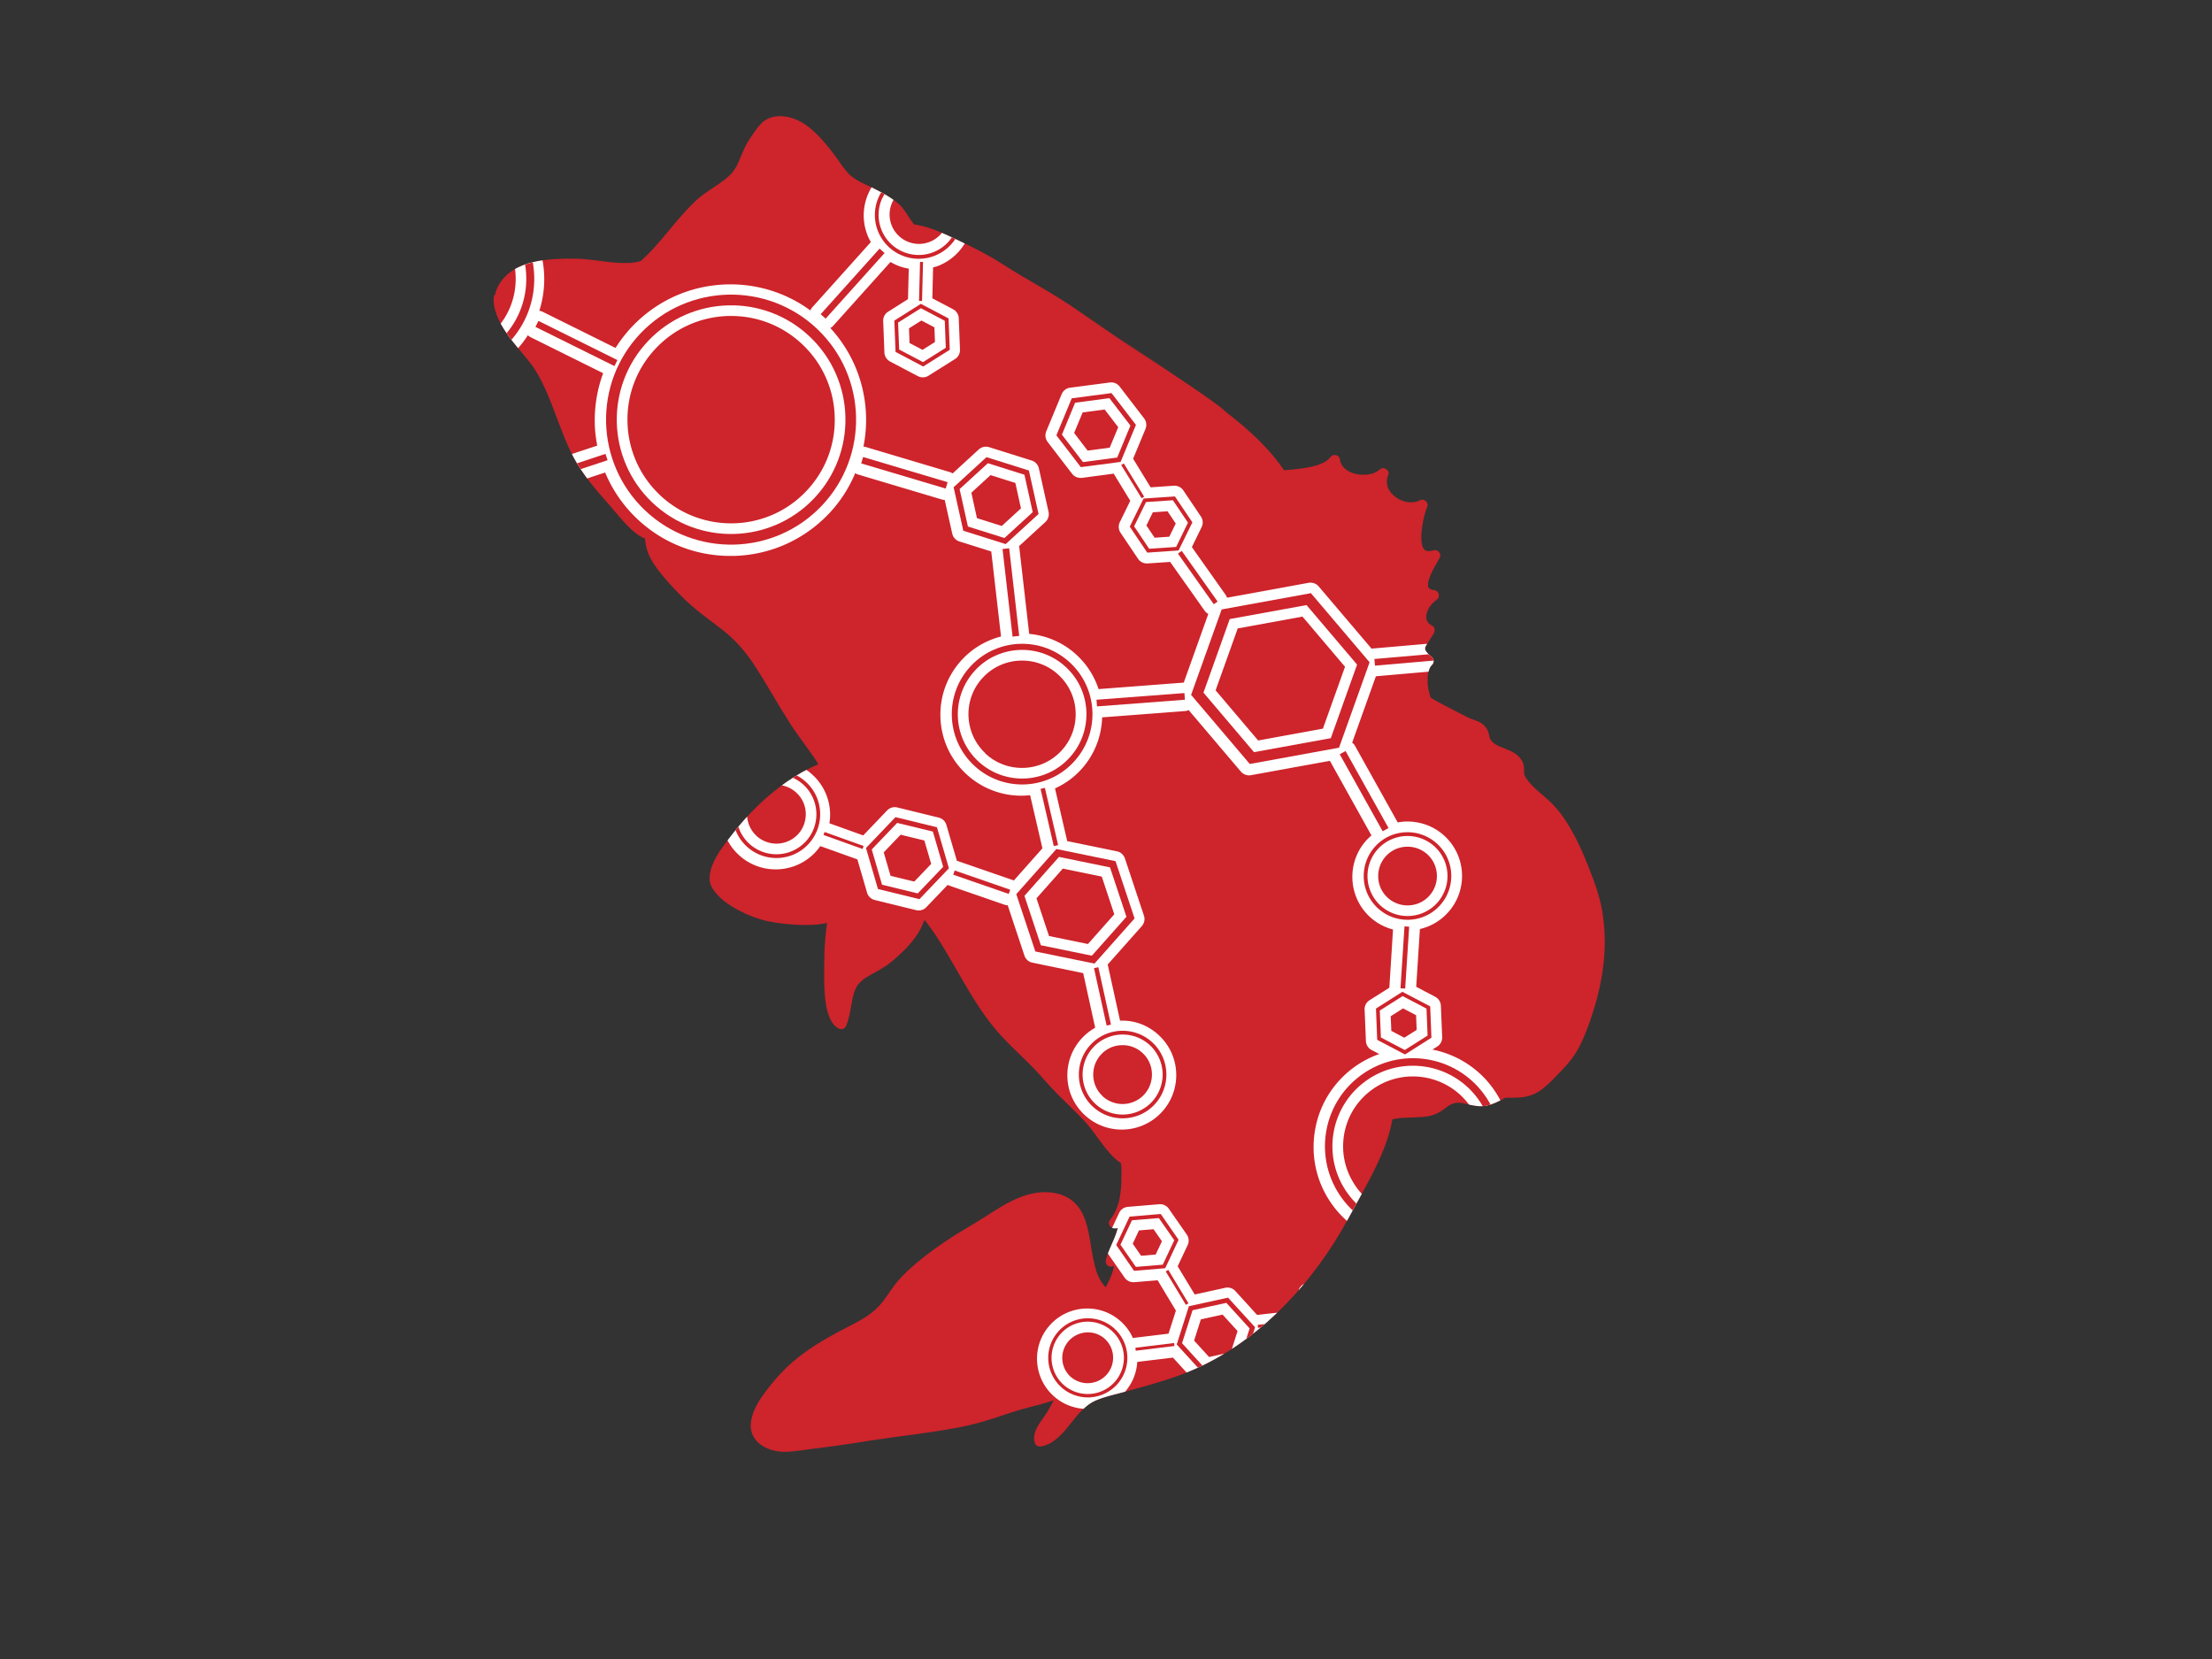
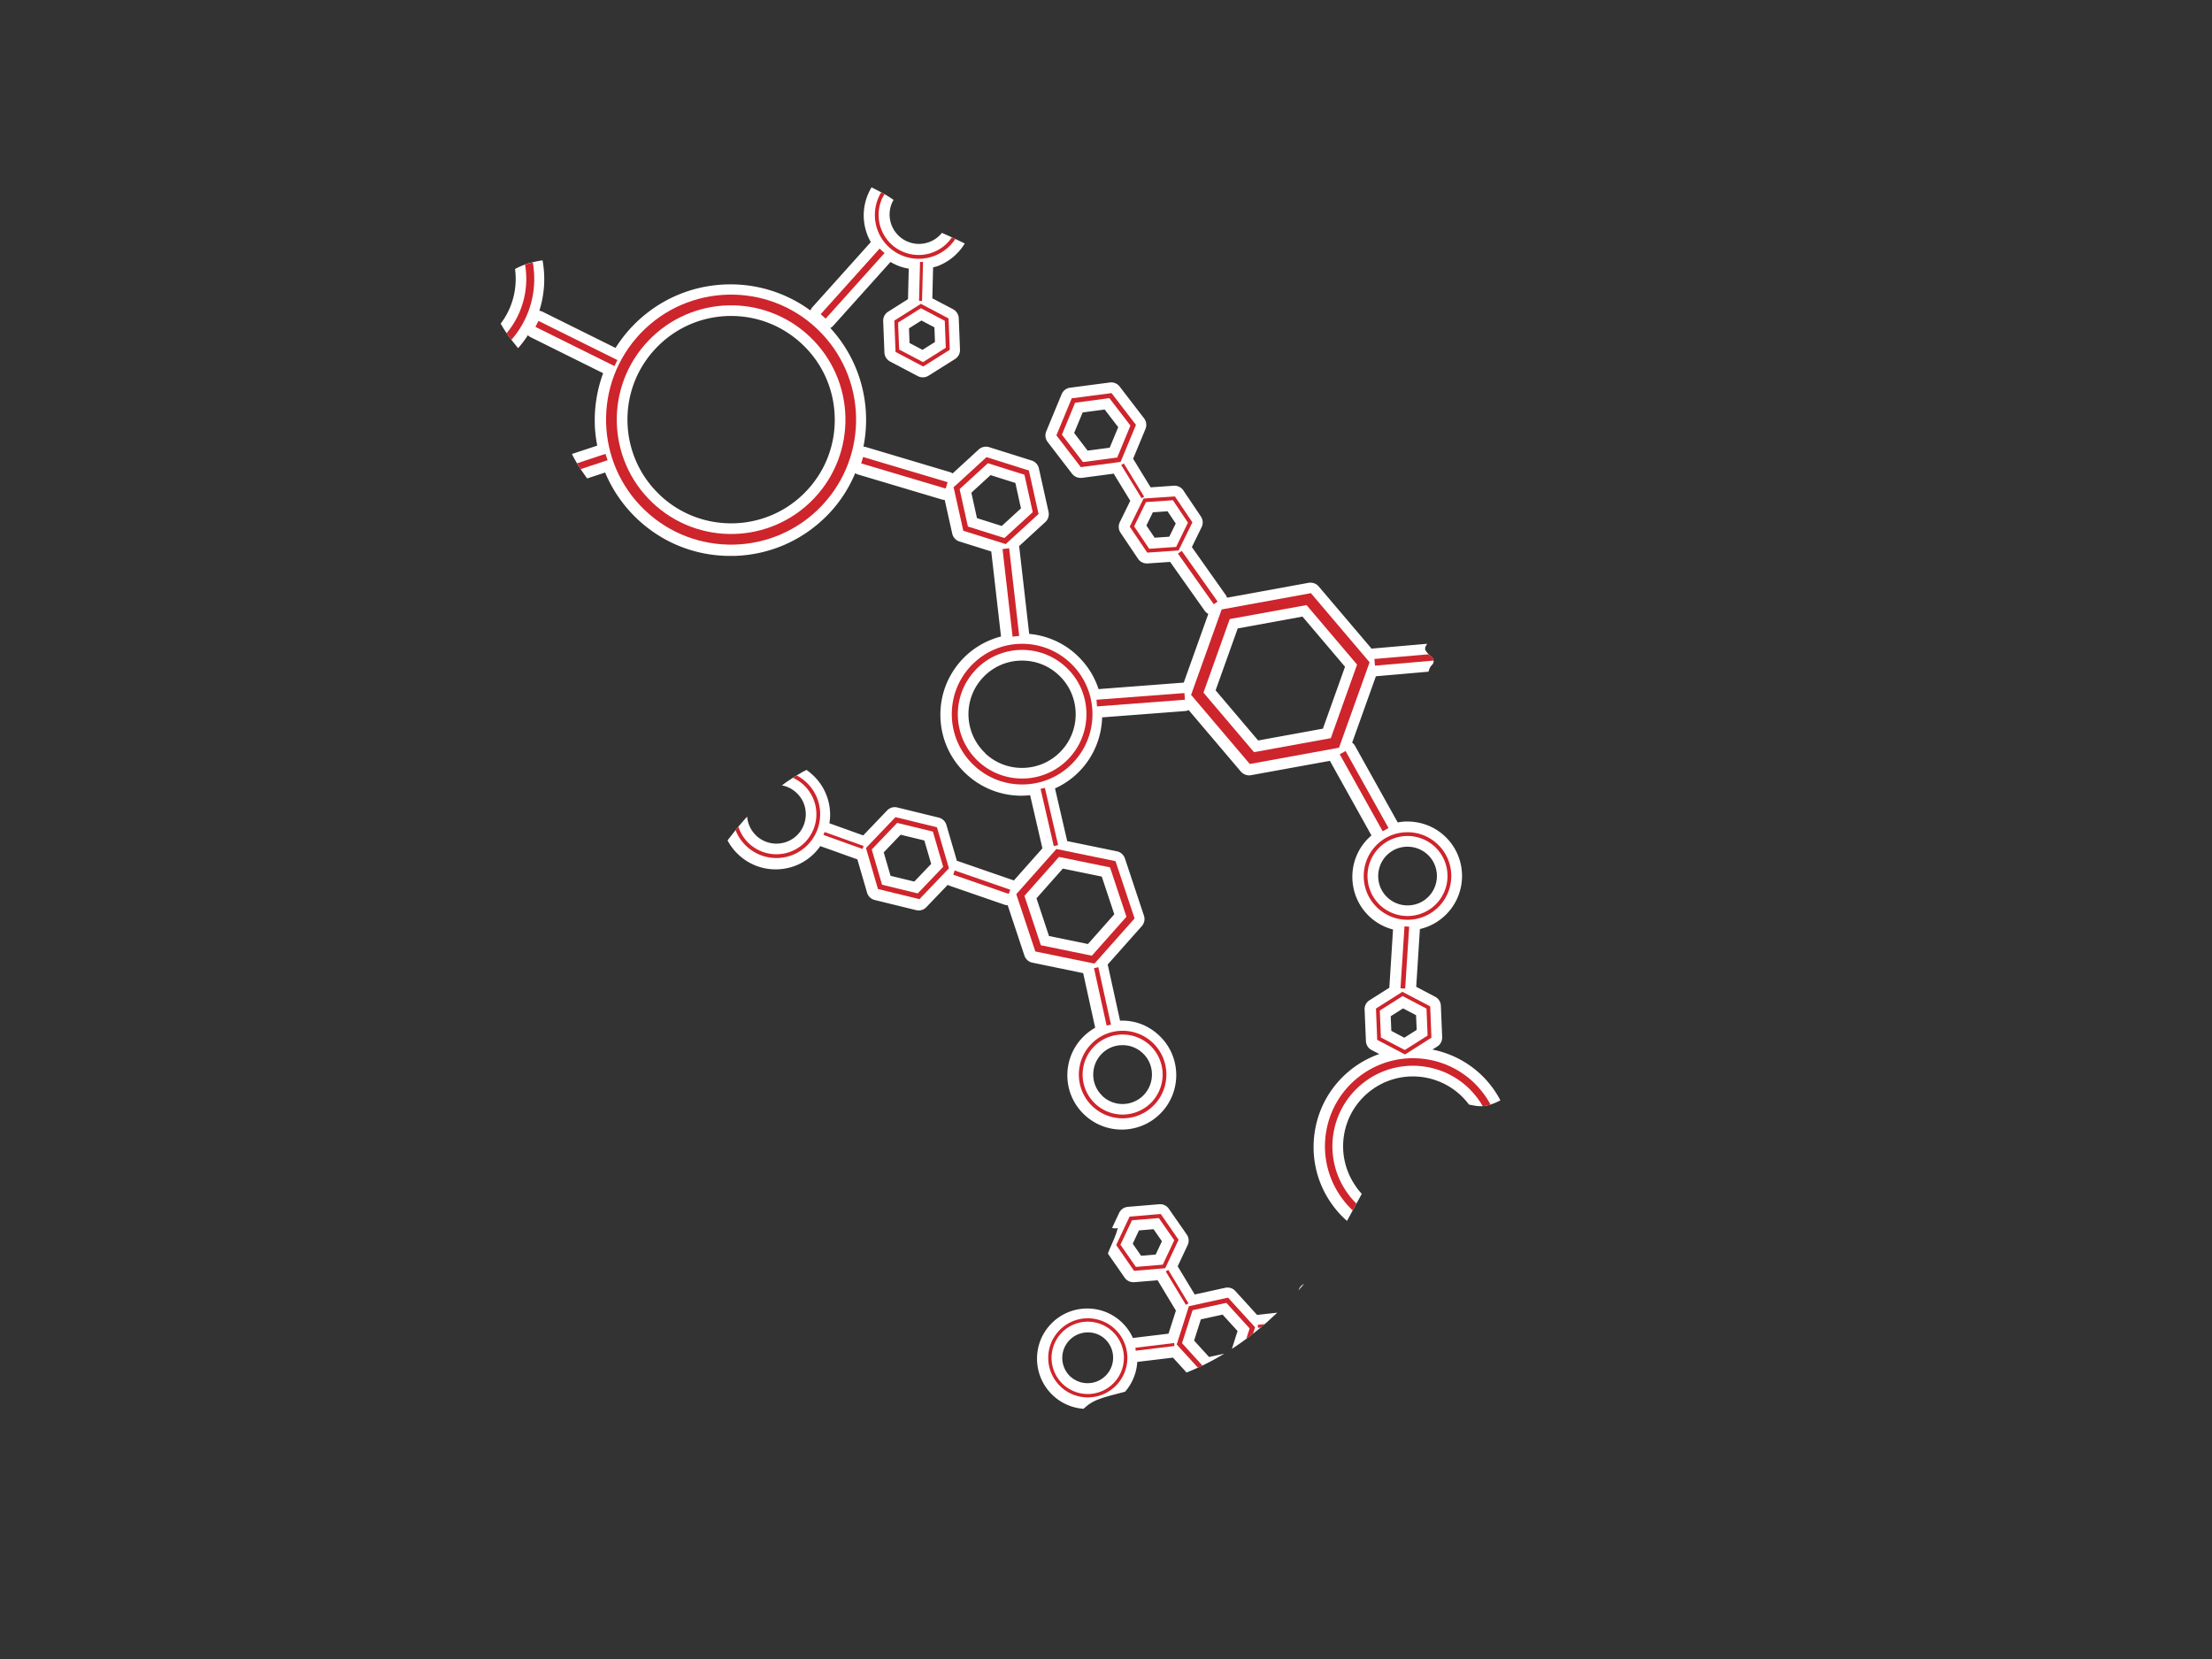
<svg xmlns="http://www.w3.org/2000/svg" data-bbox="43.966 15.122 202.208 173.906" viewBox="0 0 288 216" data-type="color">
  <rect x="0" y="0" width="288" height="216" fill="#333333" stroke="none" />
  <g>
    <defs>
      <clipPath id="83c3039d-86f0-4cc2-98fe-b6340005b241">
        <path d="M64.32 38.43c-.14.85.04 1.73.33 2.53.31.86.79 1.65 1.3 2.4.5.73 1.05 1.42 1.61 2.1.49.6 1.01 1.18 1.48 1.8.17.22.33.45.49.68.04.05.07.11.11.16s.04.07.05.09c.08.12.15.24.22.36.28.48.54.96.78 1.46 1 2.06 1.72 4.24 2.56 6.36.42 1.06.87 2.12 1.41 3.13.6 1.13 1.32 2.19 2.1 3.2.77.99 1.59 1.94 2.42 2.87.53.59 1.02 1.21 1.54 1.81.62.71 1.27 1.41 2.01 2 .37.3.79.57 1.24.73.02.2.05.39.08.59.1.64.28 1.26.57 1.84.63 1.22 1.52 2.28 2.42 3.3.94 1.06 1.92 2.07 2.99 3 1.04.9 2.13 1.73 3.23 2.55.52.39 1.03.79 1.52 1.21.12.1.24.21.36.32l.02.02s.02.01.02.02c.06.05.11.11.17.16.21.2.42.41.62.62.85.89 1.6 1.88 2.28 2.91.36.55.73 1.14 1.11 1.76.39.64.77 1.28 1.16 1.93.78 1.32 1.56 2.63 2.39 3.92.74 1.15 1.57 2.24 2.37 3.36.2.28.4.57.6.85.1.14.19.28.28.42.04.07.09.13.13.2v.02s.07.1.08.11c.06.09.12.19.17.28-2.86 1.23-5.47 3.11-7.72 5.25a34.4 34.4 0 0 0-3.43 3.81c-.78 1.02-1.6 2.02-2.21 3.16-.62 1.16-1.19 2.69-.43 3.92.78 1.28 2.09 2.17 3.39 2.86 1.24.66 2.55 1.17 3.92 1.46 1.03.21 2.08.33 3.13.41 1.28.09 2.58.11 3.85-.08.21-.03.43-.07.65-.12q-.15 1.02-.24 2.04c-.11 1.18-.13 2.35-.14 3.54 0 .93-.02 1.86.02 2.79.05 1.04.12 2.11.4 3.12.23.83.61 1.78 1.4 2.22.4.23.86.11 1.05-.33.33-.81.49-1.69.64-2.55.04-.2.07-.41.11-.61l.06-.29v-.04s0-.03.01-.05c0-.04.02-.09.03-.13.09-.38.2-.76.36-1.11.02-.05.04-.1.07-.14v-.02c.03-.05.06-.11.09-.16.08-.12.16-.24.25-.35.03-.03.06-.07.09-.1h.01s.01-.02.02-.03l.02-.02.08-.08.3-.27c.13-.1.26-.2.39-.29.06-.04.11-.08.17-.12h.03c.26-.16.53-.31.79-.46.55-.31 1.1-.61 1.63-.96.56-.37 1.07-.82 1.57-1.27 1.11-1 2.17-2.12 2.89-3.44.23-.42.42-.85.57-1.3 1.56 1.94 2.74 4.03 4.02 6.23 1.6 2.75 3.16 5.55 5.21 8 1.01 1.21 2.15 2.3 3.27 3.39.56.54 1.12 1.09 1.67 1.65.55.57 1.07 1.16 1.59 1.75 1.06 1.21 2.22 2.32 3.37 3.45.97.96 1.96 1.91 2.77 3.01.71.95 1.37 1.93 2.16 2.82.45.52.95 1.01 1.53 1.38.03.26.05.51.06.77v1.15c0 .42-.02.84-.05 1.25-.04.41-.09.82-.16 1.22 0 .04 0 .07-.02.11v.09c-.02.1-.05.19-.07.29-.05.19-.1.38-.17.56-.11.34-.25.68-.41 1.01 0 0-.05.1-.07.12-.02.04-.05.08-.07.13l-.15.24c-.1.16-.22.32-.33.47-.33.43 0 1.04.51 1.08.18.02.35 0 .52-.03 0 .03 0 .06-.02.07-.12.46-.29.91-.47 1.34-.37.89-.82 1.76-1.06 2.69-.08.31 0 .6.25.8.22.17.55.15.78 0v.05c0 .06-.02.13-.03.2v.08c-.13.51-.32 1.01-.54 1.49-.15.33-.32.66-.48.99-.03-.03-.07-.07-.1-.11-.17-.19-.33-.4-.48-.61s-.03-.06-.05-.09c-.03-.06-.07-.11-.1-.17-.06-.12-.13-.24-.18-.36-.12-.24-.22-.49-.31-.75-.02-.05-.04-.11-.06-.16v-.06c0-.02 0-.05-.02-.08-.04-.13-.08-.27-.11-.4-.3-1.11-.46-2.26-.65-3.39-.19-1.09-.41-2.21-.88-3.23-.48-1.05-1.24-1.9-2.28-2.41-1.31-.65-2.95-.69-4.35-.39-1.84.4-3.51 1.35-5.09 2.35-.43.27-.86.55-1.29.83-.04.02-.07.05-.11.07h-.03c-.02.02-.05.03-.06.04-.09.06-.19.12-.28.18-.17.11-.35.22-.52.33-.87.53-1.75 1.03-2.61 1.57-1.95 1.24-3.84 2.58-5.58 4.11-.86.76-1.7 1.56-2.39 2.49-.35.47-.68.97-1.03 1.45q-.24.345-.51.69l-.3.36c-.09.11-.14.16-.18.2-.39.39-.8.76-1.25 1.08-.45.33-.76.52-1.25.8-.94.54-1.92 1-2.87 1.51-1.93 1.04-3.82 2.19-5.51 3.59-1.38 1.14-2.59 2.46-3.67 3.88-.8 1.05-1.6 2.21-1.95 3.5-.17.62-.25 1.3-.09 1.93.19.71.61 1.29 1.2 1.72.8.59 1.82.89 2.81.94 1.09.05 2.18-.16 3.25-.29 2.42-.3 4.83-.62 7.23-1.01 2.36-.38 4.73-.68 7.1-1.01 2.36-.33 4.74-.67 7.06-1.22 2.3-.54 4.44-1.4 6.67-2.03 1.33-.37 2.71-.67 4.03-1.14-.36.72-.74 1.43-1.21 2.09-.7.99-1.69 2.26-1.2 3.54.11.29.47.43.75.38.47-.08.93-.25 1.33-.49 1.62-.97 2.62-2.77 3.88-4.07.65-.68 1.25-1.15 2.08-1.49 1.06-.44 2.22-.69 3.33-.99 2.38-.65 4.77-1.28 7.09-2.11 2.2-.78 4.31-1.79 6.3-3.01 3.89-2.39 7.29-5.46 10.21-8.95 1.45-1.73 2.78-3.57 3.99-5.47 1.18-1.86 2.2-3.81 3.26-5.74 1.12-2.04 2.24-4.09 3.11-6.25.52-1.28.95-2.63 1.19-4.01.1-.03.2-.05.3-.07q.42-.075.84-.12c.08 0 .16 0 .23-.02h.11c.14 0 .27 0 .41-.02.3 0 .59-.02.88-.03 1.24-.04 2.44-.09 3.51-.78.25-.16.49-.34.73-.52.27-.2.36-.27.67-.41.24-.11.48-.18.73-.2.39-.02.78.05 1.16.14.9.21 1.78.43 2.71.23.73-.15 1.46-.51 2.12-.86.08-.04.15-.09.23-.13.02 0 .04-.02.05-.03h.37c.75 0 1.51 0 2.25-.13.77-.14 1.48-.45 2.11-.92.64-.49 1.22-1.05 1.78-1.63 1.13-1.15 2.26-2.31 3.03-3.75.76-1.42 1.32-2.96 1.82-4.49.96-2.96 1.59-6.07 1.61-9.19 0-1.58-.12-3.16-.43-4.71-.32-1.6-.86-3.12-1.45-4.64-.6-1.55-1.24-3.09-2.01-4.56-.77-1.46-1.67-2.91-2.81-4.11-1.1-1.15-2.52-2.06-3.46-3.37-.18-.25-.31-.5-.35-.79v-.37c0-.17 0-.35-.03-.52-.11-.79-.72-1.42-1.39-1.8-.65-.36-1.36-.57-2.03-.89-.18-.09-.53-.31-.68-.48-.11-.12-.19-.22-.26-.36-.03-.06-.05-.12-.08-.18 0 0-.03-.12-.04-.14-.07-.3-.12-.61-.27-.88-.19-.37-.5-.69-.86-.91-.36-.21-.75-.34-1.14-.48-.36-.13-.64-.26-.97-.44-1.44-.76-2.96-1.49-4.39-2.34-.02-.05-.04-.1-.06-.16s-.04-.13-.07-.19v-.04c-.04-.12-.07-.24-.1-.35-.06-.26-.11-.52-.14-.78 0-.09-.04-.22-.05-.33v-.32c0-.25 0-.51.04-.76 0-.12.05-.24.06-.36v-.03c0-.05.03-.1.04-.15.03-.11.07-.22.11-.32.02-.04.04-.08.05-.12.05-.09.1-.17.17-.25s0 0 0-.01c.09-.06.08-.07.05-.05 0 .01-.03.03-.04.04 0-.02.03-.03.04-.04l.03-.03c.35-.31.3-.81-.05-1.09l-.19-.16c0-.01-.02-.02-.03-.03s-.02-.02-.04-.03c-.08-.08-.16-.16-.24-.25s-.14-.17-.21-.26-.03-.06-.05-.09c0-.03-.03-.07-.04-.1s0-.05-.02-.08v.03-.19s0-.04.02-.06c.02-.07.06-.13.08-.2.02-.03.03-.06.05-.08.09-.15.19-.3.29-.45.24-.36.48-.72.69-1.1.16-.3.18-.77-.17-.96-.11-.06-.21-.12-.31-.2a1 1 0 0 1-.1-.08s0-.01-.02-.02l.02.01c0-.01-.04-.03-.05-.04 0 0 0 .01.02.02l-.02-.02a2 2 0 0 1-.19-.22v-.02a.5.5 0 0 1-.05-.1c-.02-.04-.04-.07-.05-.11s-.02-.06-.02-.08c0-.04-.02-.08-.03-.13 0-.04 0-.08-.02-.11v-.21c0-.06.05-.18.04-.24 0-.04.02-.07.03-.11.05-.16.11-.31.18-.46v-.03s.03-.05.04-.07c.05-.08.09-.15.14-.23.1-.14.2-.28.31-.41 0-.02.03-.03.05-.05 0 0 0-.02.04-.04.06-.06.12-.12.18-.17.13-.12.26-.23.4-.33.22-.16.29-.49.21-.74-.09-.28-.32-.44-.6-.48-.05 0-.09-.02-.14-.02-.05-.01-.11-.03-.16-.04-.07-.02-.13-.05-.2-.08s-.09-.07-.14-.1-.06-.07-.08-.1-.03-.07-.04-.1 0-.09-.02-.13V76c0-.09.02-.18.04-.27v-.02c0-.05.03-.1.04-.14.03-.1.06-.21.1-.31.08-.22.17-.43.26-.64.04-.1.09-.19.14-.29.03-.06.05-.11.08-.17.1-.19.2-.37.31-.56.2-.35.4-.69.58-1.05.22-.46-.3-1.04-.78-.91-.19.05-.38.09-.57.11h-.1c-.07 0-.15 0-.22-.02h-.03c-.06-.02-.11-.04-.16-.06s-.02-.01-.04-.02l-.12-.09s-.03-.03-.04-.05c-.03-.04-.06-.07-.09-.11s0-.02-.02-.04c-.03-.05-.05-.1-.07-.15-.03-.05-.04-.11-.06-.16s0-.03 0-.05c-.03-.13-.06-.26-.08-.38-.02-.13-.03-.26-.04-.39v-.33c0-.31.02-.61.06-.92.03-.32.08-.63.14-.94 0-.07.03-.14.04-.21v-.07c.03-.14.07-.28.1-.42.12-.46.25-.92.43-1.36.22-.55-.42-1.13-.95-.86-.13.07-.28.13-.42.18s-.03 0-.05.01c-.07.02-.15.04-.22.05l-.21.03h-.16.06c-.13-.01-.27 0-.4 0-.13-.01-.25-.03-.38-.05-.03 0-.06-.01-.09-.02-.06-.01-.11-.03-.17-.05-.13-.04-.26-.09-.39-.14-.06-.02-.12-.05-.18-.08 0 0-.04-.02-.07-.03s-.12-.07-.14-.08c-.06-.03-.11-.07-.17-.1-.1-.07-.21-.14-.3-.22-.06-.04-.11-.09-.17-.14s0-.01-.02-.02c-.09-.09-.17-.17-.25-.27-.09-.1-.16-.21-.24-.32s0-.02-.02-.03c-.03-.05-.05-.1-.08-.15-.06-.12-.11-.24-.16-.36v-.04c-.02-.06-.03-.12-.04-.18l-.03-.18v-.42c0-.06.02-.13.03-.19s0-.03 0-.05c.04-.14.08-.27.14-.4.26-.63-.6-1.21-1.1-.76-.1.09-.2.16-.3.24-.02 0-.04.03-.06.04-.05.03-.1.06-.16.08-.12.06-.24.11-.37.16-.05 0-.08.02-.06.02-.07.02-.13.04-.2.05-.24.06-.48.09-.72.11h-.26c-.12 0-.24 0-.37-.02-.14 0-.27-.03-.41-.05-.05 0-.11-.03-.17-.03h.02-.05q-.375-.09-.72-.24c-.05-.02-.1-.04-.14-.07-.07-.05-.09-.06-.08-.05-.1-.05-.2-.12-.29-.18s-.18-.17-.27-.22l-.02-.02c-.04-.04-.08-.08-.12-.13-.07-.08-.13-.17-.2-.26 0-.02-.02-.04-.03-.06a1 1 0 0 1-.07-.14c-.03-.06-.05-.12-.08-.18-.03-.13-.06-.25-.07-.37-.09-.61-.91-.73-1.24-.27-.04.06-.08.11-.13.16l-.06.06c-.1.1-.22.2-.34.28-.04.03-.08.05-.12.08l.03-.03s-.02.02-.05.04-.02.02-.03.02l.02-.02s-.06.04-.09.05c-.13.07-.26.14-.4.2s-.27.11-.41.16c-.04 0-.07.02-.11.04-.02 0-.03.02-.04.02-.04 0-.08.02-.11.03q-.435.12-.87.21c-.61.12-1.23.2-1.85.27-.49.05-.98.09-1.47.14-1.92-2.86-4.53-5.22-7.23-7.33-2.79-2.18-5.76-4.09-8.69-6.06-3.61-2.43-7.24-4.84-10.81-7.34-1.81-1.27-3.71-2.4-5.61-3.51-.96-.56-1.92-1.12-2.87-1.7-.94-.57-1.85-1.18-2.79-1.73-1.89-1.09-3.89-2.03-5.88-2.95-1.35-.62-2.79-1.19-4.28-1.39 0 0-.01-.02-.02-.02-.11-.13-.22-.28-.32-.42-.21-.3-.41-.61-.61-.92-.19-.29-.38-.57-.6-.84-.25-.3-.54-.55-.85-.79-.74-.56-1.55-1.03-2.38-1.45-.43-.23-.87-.44-1.32-.65-.21-.1-.41-.19-.61-.29-.09-.04-.19-.09-.28-.14s-.02 0-.02-.01c0 0-.02 0-.02-.01a.4.4 0 0 0-.09-.05 6.5 6.5 0 0 1-.9-.57c-.08-.06-.15-.12-.22-.18-.04-.03-.07-.06-.11-.09-.01-.01-.04-.03-.04-.03-.12-.1-.22-.24-.32-.35-.64-.72-1.14-1.55-1.72-2.31-.63-.83-1.29-1.64-2.01-2.39-.71-.73-1.49-1.41-2.39-1.89-1.53-.81-3.64-1.11-5 .18-.52.49-.9 1.09-1.3 1.67-.3.44-.58.87-.82 1.34s-.44.96-.64 1.45c-.11.27-.23.53-.35.79-.02.04-.04.09-.06.13-.01.02-.02.03-.02.05s-.01.03-.02.05c-.06.11-.12.21-.18.32-.15.25-.32.49-.5.71-.03.03-.05.06-.08.09l-.02.02-.02.02-.21.21c-.66.63-1.43 1.14-2.19 1.64-.75.5-1.5 1-2.16 1.62s-1.28 1.28-1.88 1.96c-1.19 1.35-2.3 2.77-3.51 4.11-.05.05-.09.1-.14.16h-.01s-.01.02-.02.03c-.07.07-.14.15-.2.22-.15.15-.29.3-.44.45-.31.32-.63.62-.97.92-.01 0-.03.02-.04.03-.08.02-.16.05-.25.07-.23.06-.47.1-.71.13-.14.02-.28.03-.42.05h-1.05c-.54 0-1.09-.06-1.63-.12-1.07-.11-2.14-.29-3.22-.38-.86-.07-1.72-.08-2.58-.06-.94.02-1.88.07-2.82.2-1.78.25-3.69.82-4.98 2.15-.67.7-1.17 1.53-1.33 2.49l-.06-.11Zm95.57 15.34c-2.79-2.18-5.76-4.09-8.69-6.06-3.61-2.43-7.24-4.84-10.81-7.34M99.94 16.99s-.04.03-.06.05c0 0 0-.01.01-.01.03-.03.05-.05.05-.04m.74-.51h.02zm.05-.01s-.03 0-.05.01c.03-.01.04-.01.05-.01m74.93 44.78s-.03 0-.04-.02c0 0-.02 0-.03-.02s.04.02.06.03Zm5.31 2.56s-.02-.02-.03-.04c0 .02.02.03.03.04m5.05 12.38v-.07zm6.55 19.56v-.03.04Zm-92.91 91.03s.04.03.05.05c0 0-.02 0-.04-.03 0 0-.01 0-.02-.02Zm-.45-.71s.01.02.02.05v.02s-.03-.07-.02-.07m-.06-.41v.09zm.09-.66s0 .03-.01.05v.02s-.01-.02 0-.02c.01-.07.03-.08.03-.05zm40.87-25.5s-.02-.06-.02-.08v.02s.03.06.02.06m-39.93-40.92h.02s.04 0 .07.02h-.02s-.05-.01-.07-.02m-6.36-4.16v.02zm.06-.66v.07zm0-.02v.02z" />
      </clipPath>
      <clipPath id="a9acdbc7-56a2-46b2-9de1-0df083aca881">
        <path d="M64.32 38.43c-.14.85.04 1.73.33 2.53.31.86.79 1.65 1.3 2.4.5.73 1.05 1.42 1.61 2.1.49.6 1.01 1.18 1.48 1.8.17.22.33.45.49.68.04.05.07.11.11.16s.04.07.05.09c.08.12.15.24.22.36.28.48.54.96.78 1.46 1 2.06 1.72 4.24 2.56 6.36.42 1.06.87 2.12 1.41 3.13.6 1.13 1.32 2.19 2.1 3.2.77.99 1.59 1.94 2.42 2.87.53.59 1.02 1.21 1.54 1.81.62.71 1.27 1.41 2.01 2 .37.3.79.57 1.24.73.02.2.05.39.08.59.1.64.28 1.26.57 1.84.63 1.22 1.52 2.28 2.42 3.3.94 1.06 1.92 2.07 2.99 3 1.04.9 2.13 1.73 3.23 2.55.52.39 1.03.79 1.52 1.21.12.1.24.21.36.32l.02.02s.02.01.02.02c.06.05.11.11.17.16.21.2.42.41.62.62.85.89 1.6 1.88 2.28 2.91.36.55.73 1.14 1.11 1.76.39.64.77 1.28 1.16 1.93.78 1.32 1.56 2.63 2.39 3.92.74 1.15 1.57 2.24 2.37 3.36.2.28.4.57.6.85.1.14.19.28.28.42.04.07.09.13.13.2v.02s.07.1.08.11c.06.09.12.19.17.28-2.86 1.23-5.47 3.11-7.72 5.25a34.4 34.4 0 0 0-3.43 3.81c-.78 1.02-1.6 2.02-2.21 3.16-.62 1.16-1.19 2.69-.43 3.92.78 1.28 2.09 2.17 3.39 2.86 1.24.66 2.55 1.17 3.92 1.46 1.03.21 2.08.33 3.13.41 1.28.09 2.58.11 3.85-.08.21-.03.43-.07.65-.12q-.15 1.02-.24 2.04c-.11 1.18-.13 2.35-.14 3.54 0 .93-.02 1.86.02 2.79.05 1.04.12 2.11.4 3.12.23.83.61 1.78 1.4 2.22.4.23.86.11 1.05-.33.33-.81.49-1.69.64-2.55.04-.2.07-.41.11-.61l.06-.29v-.04s0-.03.01-.05c0-.04.02-.09.03-.13.09-.38.2-.76.36-1.11.02-.05.04-.1.07-.14v-.02c.03-.05.06-.11.09-.16.08-.12.16-.24.25-.35.03-.03.06-.07.09-.1h.01s.01-.02.02-.03l.02-.02.08-.08.3-.27c.13-.1.26-.2.39-.29.06-.04.11-.08.17-.12h.03c.26-.16.53-.31.79-.46.55-.31 1.1-.61 1.63-.96.56-.37 1.07-.82 1.57-1.27 1.11-1 2.17-2.12 2.89-3.44.23-.42.42-.85.57-1.3 1.56 1.94 2.74 4.03 4.02 6.23 1.6 2.75 3.16 5.55 5.21 8 1.01 1.21 2.15 2.3 3.27 3.39.56.54 1.12 1.09 1.67 1.65.55.57 1.07 1.16 1.59 1.75 1.06 1.21 2.22 2.32 3.37 3.45.97.96 1.96 1.91 2.77 3.01.71.95 1.37 1.93 2.16 2.82.45.52.95 1.01 1.53 1.38.03.26.05.51.06.77v1.15c0 .42-.02.84-.05 1.25-.04.41-.09.82-.16 1.22 0 .04 0 .07-.02.11v.09c-.02.1-.05.19-.07.29-.05.19-.1.38-.17.56-.11.34-.25.68-.41 1.01 0 0-.05.1-.07.12-.02.04-.05.08-.07.13l-.15.24c-.1.16-.22.32-.33.47-.33.43 0 1.04.51 1.08.18.02.35 0 .52-.03 0 .03 0 .06-.02.07-.12.46-.29.91-.47 1.34-.37.89-.82 1.76-1.06 2.69-.08.31 0 .6.25.8.22.17.55.15.78 0v.05c0 .06-.02.13-.03.2v.08c-.13.51-.32 1.01-.54 1.49-.15.33-.32.66-.48.99-.03-.03-.07-.07-.1-.11-.17-.19-.33-.4-.48-.61s-.03-.06-.05-.09c-.03-.06-.07-.11-.1-.17-.06-.12-.13-.24-.18-.36-.12-.24-.22-.49-.31-.75-.02-.05-.04-.11-.06-.16v-.06c0-.02 0-.05-.02-.08-.04-.13-.08-.27-.11-.4-.3-1.11-.46-2.26-.65-3.39-.19-1.09-.41-2.21-.88-3.23-.48-1.05-1.24-1.9-2.28-2.41-1.31-.65-2.95-.69-4.35-.39-1.84.4-3.51 1.35-5.09 2.35-.43.27-.86.55-1.29.83-.04.02-.07.05-.11.07h-.01s-.01 0-.02.01c-.02.02-.05.03-.06.04-.09.06-.19.12-.28.18-.17.11-.35.22-.52.33-.87.53-1.75 1.03-2.61 1.57-1.95 1.24-3.84 2.58-5.58 4.11-.86.76-1.7 1.56-2.39 2.49-.35.47-.68.97-1.03 1.45q-.24.345-.51.69l-.3.36c-.09.11-.14.16-.18.2-.39.39-.8.76-1.25 1.08-.45.33-.76.52-1.25.8-.94.54-1.92 1-2.87 1.51-1.93 1.04-3.82 2.19-5.51 3.59-1.38 1.14-2.59 2.46-3.67 3.88-.8 1.05-1.6 2.21-1.95 3.5-.17.62-.25 1.3-.09 1.93.19.71.61 1.29 1.2 1.72.8.59 1.82.89 2.81.94 1.09.05 2.18-.16 3.25-.29 2.42-.3 4.83-.62 7.23-1.01 2.36-.38 4.73-.68 7.1-1.01 2.36-.33 4.74-.67 7.06-1.22 2.3-.54 4.44-1.4 6.67-2.03 1.33-.37 2.71-.67 4.03-1.14-.36.72-.74 1.43-1.21 2.09-.7.99-1.69 2.26-1.2 3.54.11.29.47.43.75.38.47-.08.93-.25 1.33-.49 1.62-.97 2.62-2.77 3.88-4.07.65-.68 1.25-1.15 2.08-1.49 1.06-.44 2.22-.69 3.33-.99 2.38-.65 4.77-1.28 7.09-2.11 2.2-.78 4.31-1.79 6.3-3.01 3.89-2.39 7.29-5.46 10.21-8.95 1.45-1.73 2.78-3.57 3.99-5.47 1.18-1.86 2.2-3.81 3.26-5.74 1.12-2.04 2.24-4.09 3.11-6.25.52-1.28.95-2.63 1.19-4.01.1-.03.2-.05.3-.07q.42-.075.84-.12c.08 0 .16-.01.23-.02h.11c.14 0 .27-.01.41-.02l.88-.03c1.24-.04 2.44-.09 3.51-.78.25-.16.49-.34.73-.52.27-.2.36-.27.67-.41.24-.11.48-.18.73-.2.39-.02.78.05 1.16.14.9.21 1.78.43 2.71.23.73-.15 1.46-.51 2.12-.86.08-.04.15-.09.23-.13.02-.01.04-.02.05-.03h.37c.75 0 1.51 0 2.25-.13.77-.14 1.48-.45 2.11-.92.64-.49 1.22-1.05 1.78-1.63 1.13-1.15 2.26-2.31 3.03-3.75.76-1.42 1.32-2.96 1.82-4.49.96-2.96 1.59-6.07 1.61-9.19 0-1.58-.12-3.16-.43-4.71-.32-1.6-.86-3.12-1.45-4.64-.6-1.55-1.24-3.09-2.01-4.56-.77-1.46-1.67-2.91-2.81-4.11-1.1-1.15-2.52-2.06-3.46-3.37-.18-.25-.31-.5-.35-.79v-.37c0-.17 0-.35-.03-.52-.11-.79-.72-1.42-1.39-1.8-.65-.36-1.36-.57-2.03-.89-.18-.09-.53-.31-.68-.48-.11-.12-.19-.22-.26-.36-.03-.06-.05-.12-.08-.18 0 0-.03-.12-.04-.14-.07-.3-.12-.61-.27-.88-.19-.37-.5-.69-.86-.91-.36-.21-.75-.34-1.14-.48-.36-.13-.64-.26-.97-.44-1.44-.76-2.96-1.49-4.39-2.34-.02-.05-.04-.1-.06-.16s-.04-.13-.07-.19v-.04c-.04-.12-.07-.24-.1-.35-.06-.26-.11-.52-.14-.78 0-.09-.04-.22-.05-.33v-.32c0-.25 0-.51.04-.76 0-.12.05-.24.06-.36v-.03c0-.05.03-.1.04-.15.03-.11.07-.22.11-.32.02-.04.04-.08.05-.12.05-.09.1-.17.17-.25s0 0 0-.01c.09-.06.08-.07.05-.05 0 .01-.03.03-.04.04 0-.02.03-.03.04-.04l.03-.03c.35-.31.3-.81-.05-1.09l-.19-.16c0-.01-.02-.02-.03-.03 0 0-.02-.02-.04-.03a6 6 0 0 1-.24-.25c-.08-.09-.14-.17-.21-.26 0-.03-.03-.06-.05-.09 0-.03-.03-.07-.04-.1 0 0 0-.05-.02-.08v.03-.19s0-.04.02-.06c.02-.07.06-.13.08-.2.02-.03.03-.06.05-.08.09-.15.19-.3.29-.45.24-.36.48-.72.69-1.1.16-.3.18-.77-.17-.96-.11-.06-.21-.12-.31-.2a1 1 0 0 1-.1-.08s0-.01-.02-.02l.02.01c0-.01-.04-.03-.05-.04 0 0 0 .01.02.02l-.02-.02a2 2 0 0 1-.19-.22v-.02a.5.5 0 0 1-.05-.1c-.02-.04-.04-.07-.05-.11 0-.02-.02-.06-.02-.08 0-.04-.02-.08-.03-.13 0-.04 0-.08-.02-.11v-.21c0-.06.05-.18.04-.24 0-.04.02-.07.03-.11.05-.16.11-.31.18-.46v-.03c0-.02.03-.05.04-.07.05-.08.09-.15.14-.23.1-.14.2-.28.31-.41 0-.02.03-.03.05-.05 0 0 0-.02.04-.04.06-.06.12-.12.18-.17.13-.12.26-.23.4-.33.22-.16.29-.49.21-.74-.09-.28-.32-.44-.6-.48-.05 0-.09-.02-.14-.02-.05-.01-.11-.03-.16-.04-.07-.02-.13-.05-.2-.08s-.09-.07-.14-.1-.06-.07-.08-.1-.03-.07-.04-.1c0-.04 0-.09-.02-.13v-.26c0-.09.02-.18.04-.27v-.02s.03-.1.04-.14c.03-.1.06-.21.1-.31.08-.22.17-.43.26-.64.04-.1.09-.19.14-.29.03-.06.05-.11.08-.17.1-.19.2-.37.31-.56.2-.35.4-.69.58-1.05.22-.46-.3-1.04-.78-.91-.19.05-.38.09-.57.11h-.1c-.07 0-.15 0-.22-.02h-.03c-.06-.02-.11-.04-.16-.06l-.04-.02-.12-.09s-.03-.03-.04-.05c-.03-.04-.06-.07-.09-.11 0-.01 0-.02-.02-.04-.03-.05-.05-.1-.07-.15-.03-.05-.04-.11-.06-.16v-.05c-.03-.13-.06-.26-.08-.38-.02-.13-.03-.26-.04-.39v-.33c0-.31.02-.61.06-.92.03-.32.08-.63.14-.94 0-.07.03-.14.04-.21v-.07c.03-.14.07-.28.1-.42.12-.46.25-.92.43-1.36.22-.55-.42-1.13-.95-.86-.13.07-.28.13-.42.18h-.05c-.07.02-.15.04-.22.05l-.21.03h-.16.06c-.13-.01-.27 0-.4 0-.13-.01-.25-.03-.38-.05-.03 0-.06-.01-.09-.02-.06-.01-.11-.03-.17-.05-.13-.04-.26-.09-.39-.14-.06-.02-.12-.05-.18-.08 0 0-.04-.02-.07-.03a2 2 0 0 0-.14-.08c-.06-.03-.11-.07-.17-.1-.1-.07-.21-.14-.3-.22-.06-.04-.11-.09-.17-.14 0 0 0-.01-.02-.02-.09-.09-.17-.17-.25-.27-.09-.1-.16-.21-.24-.32 0-.01 0-.02-.02-.03-.03-.05-.05-.1-.08-.15-.06-.12-.11-.24-.16-.36v-.04c-.02-.06-.03-.12-.04-.18 0-.06-.02-.12-.03-.18v-.42c0-.06.02-.13.03-.19s0-.03 0-.05c.04-.14.08-.27.14-.4.26-.63-.6-1.21-1.1-.76-.1.09-.2.16-.3.24-.02.01-.04.03-.06.04-.05.03-.1.06-.16.08-.12.06-.24.11-.37.16-.05 0-.08.02-.06.02-.07.02-.13.04-.2.05-.24.06-.48.09-.72.11h-.26c-.12 0-.24 0-.37-.02-.14-.01-.27-.03-.41-.05-.05 0-.11-.03-.17-.03h.02-.05q-.375-.09-.72-.24c-.05-.02-.1-.04-.14-.07-.07-.05-.09-.06-.08-.05-.1-.05-.2-.12-.29-.18s-.18-.17-.27-.22c0 0 0-.01-.02-.02-.04-.04-.08-.08-.12-.13-.07-.08-.13-.17-.2-.26 0-.02-.02-.04-.03-.06a1 1 0 0 1-.07-.14c-.03-.06-.05-.12-.08-.18-.03-.13-.06-.25-.07-.37-.09-.61-.91-.73-1.24-.27-.04.06-.08.11-.13.16l-.06.06c-.1.1-.22.2-.34.28-.04.03-.08.05-.12.08 0-.01.02-.02.03-.03 0 0-.02.02-.05.04s-.02.02-.03.02c0 0 0-.01.02-.02s-.06.04-.09.05c-.13.07-.26.14-.4.2s-.27.11-.41.16c-.04.01-.07.02-.11.04-.02 0-.03.02-.04.02-.04.01-.08.02-.11.03q-.435.12-.87.21c-.61.12-1.23.2-1.85.27-.49.05-.98.09-1.47.14-1.92-2.86-4.53-5.22-7.23-7.33-2.79-2.18-5.76-4.09-8.69-6.06-3.61-2.43-7.24-4.84-10.81-7.34-1.81-1.27-3.71-2.4-5.61-3.51-.96-.56-1.92-1.12-2.87-1.7-.94-.57-1.85-1.18-2.79-1.73-1.89-1.09-3.89-2.03-5.88-2.95-1.35-.62-2.79-1.19-4.28-1.39 0 0-.01-.02-.02-.02-.11-.13-.22-.28-.32-.42-.21-.3-.41-.61-.61-.92-.19-.29-.38-.57-.6-.84-.25-.3-.54-.55-.85-.79-.74-.56-1.55-1.03-2.38-1.45-.43-.23-.87-.44-1.32-.65-.21-.1-.41-.19-.61-.29-.09-.04-.19-.09-.28-.14 0 0-.02 0-.02-.01h-.02a.4.4 0 0 0-.09-.05 6.5 6.5 0 0 1-.9-.57c-.08-.06-.15-.12-.22-.18-.04-.03-.07-.06-.11-.09-.01-.01-.04-.03-.04-.03-.12-.1-.22-.24-.32-.35-.64-.72-1.14-1.55-1.72-2.31-.63-.83-1.29-1.64-2.01-2.39-.71-.73-1.49-1.41-2.39-1.89-1.53-.81-3.64-1.11-5 .18-.52.49-.9 1.09-1.3 1.67-.3.44-.58.87-.82 1.34s-.44.96-.64 1.45c-.11.27-.23.53-.35.79-.02.04-.04.09-.06.13-.01.02-.02.03-.02.05 0 0-.01.03-.02.05-.06.11-.12.21-.18.32-.15.25-.32.49-.5.71-.03.03-.05.06-.08.09l-.02.02-.02.02-.21.21c-.66.63-1.43 1.14-2.19 1.64-.75.5-1.5 1-2.16 1.62s-1.28 1.28-1.88 1.96c-1.19 1.35-2.3 2.77-3.51 4.11-.05.05-.09.1-.14.16h-.01s-.01.02-.02.03c-.07.07-.14.15-.2.22-.15.15-.29.3-.44.45-.31.32-.63.62-.97.92-.01.01-.03.02-.04.03-.08.02-.16.05-.25.07-.23.06-.47.1-.71.13-.14.02-.28.03-.42.05-.05 0-.1 0-.15.01h-.1c-.27.01-.53.01-.8 0-.54-.01-1.09-.06-1.63-.12-1.07-.11-2.14-.29-3.22-.38-.86-.07-1.72-.08-2.58-.06-.94.02-1.88.07-2.82.2-1.78.25-3.69.82-4.98 2.15-.67.7-1.17 1.53-1.33 2.49l-.06-.11Zm95.57 15.34c-2.79-2.18-5.76-4.09-8.69-6.06-3.61-2.43-7.24-4.84-10.81-7.34M99.94 16.99s-.04.03-.06.05c0 0 0-.01.01-.01.03-.03.05-.05.05-.04m.74-.51h.02zm.05-.01s-.03 0-.05.01c.03-.01.04-.01.05-.01m74.93 44.78s-.03-.01-.04-.02c0 0-.02-.01-.03-.02s.04.02.06.03Zm5.31 2.56s-.02-.02-.03-.04c0 .02.02.03.03.04m5.05 12.38v-.07zm6.55 19.56v-.03.04Zm-92.91 91.03s.04.03.05.05c0 0-.02 0-.04-.03l-.02-.02Zm-.45-.71s.01.02.02.05v.02s-.03-.07-.02-.07m-.06-.41v.09zm.09-.66s0 .03-.01.05v.02s-.01-.02 0-.02c.01-.07.03-.08.03-.05zm40.87-25.5s-.02-.06-.02-.08v.02s.03.06.02.06m-39.93-40.92h.02s.04 0 .07.02h-.02s-.05-.01-.07-.02m-6.36-4.16v.02zm.06-.66v.07zm0-.02v.02z" />
      </clipPath>
    </defs>
    <g clip-path="url(#83c3039d-86f0-4cc2-98fe-b6340005b241)">
-       <path d="M64.32 38.43c-.14.85.04 1.73.33 2.53.31.86.79 1.65 1.3 2.4.5.73 1.05 1.42 1.61 2.1.49.6 1.01 1.18 1.48 1.8.17.22.33.45.49.68.04.05.07.11.11.16s.04.07.05.09c.08.12.15.24.22.36.28.48.54.96.78 1.46 1 2.06 1.72 4.24 2.56 6.36.42 1.06.87 2.12 1.41 3.13.6 1.13 1.32 2.19 2.1 3.2.77.99 1.59 1.94 2.42 2.87.53.59 1.02 1.21 1.54 1.81.62.71 1.27 1.41 2.01 2 .37.3.79.57 1.24.73.02.2.05.39.08.59.1.64.28 1.26.57 1.84.63 1.22 1.52 2.28 2.42 3.3.94 1.06 1.92 2.07 2.99 3 1.04.9 2.13 1.73 3.23 2.55.52.39 1.03.79 1.52 1.21.12.1.24.21.36.32l.02.02s.02.01.02.02c.06.05.11.11.17.16.21.2.42.41.62.62.85.89 1.6 1.88 2.28 2.91.36.55.73 1.14 1.11 1.76.39.64.77 1.28 1.16 1.93.78 1.32 1.56 2.63 2.39 3.92.74 1.15 1.57 2.24 2.37 3.36.2.28.4.57.6.85.1.14.19.28.28.42.04.07.09.13.13.2v.02s.07.1.08.11c.06.09.12.19.17.28-2.86 1.23-5.47 3.11-7.72 5.25a34.4 34.4 0 0 0-3.43 3.81c-.78 1.02-1.6 2.02-2.21 3.16-.62 1.16-1.19 2.69-.43 3.92.78 1.28 2.09 2.17 3.39 2.86 1.24.66 2.55 1.17 3.92 1.46 1.03.21 2.08.33 3.13.41 1.28.09 2.58.11 3.85-.08.21-.03.43-.07.65-.12q-.15 1.02-.24 2.04c-.11 1.18-.13 2.35-.14 3.54 0 .93-.02 1.86.02 2.79.05 1.04.12 2.11.4 3.12.23.83.61 1.78 1.4 2.22.4.23.86.11 1.05-.33.33-.81.49-1.69.64-2.55.04-.2.07-.41.11-.61l.06-.29v-.04s0-.03.01-.05c0-.04.02-.09.03-.13.09-.38.2-.76.36-1.11.02-.05.04-.1.07-.14v-.02c.03-.05.06-.11.09-.16.08-.12.16-.24.25-.35.03-.03.06-.07.09-.1h.01s.01-.02.02-.03l.02-.02.08-.08.3-.27c.13-.1.26-.2.39-.29.06-.04.11-.08.17-.12h.03c.26-.16.53-.31.79-.46.55-.31 1.1-.61 1.63-.96.56-.37 1.07-.82 1.57-1.27 1.11-1 2.17-2.12 2.89-3.44.23-.42.42-.85.57-1.3 1.56 1.94 2.74 4.03 4.02 6.23 1.6 2.75 3.16 5.55 5.21 8 1.01 1.21 2.15 2.3 3.27 3.39.56.54 1.12 1.09 1.67 1.65.55.57 1.07 1.16 1.59 1.75 1.06 1.21 2.22 2.32 3.37 3.45.97.96 1.96 1.91 2.77 3.01.71.95 1.37 1.93 2.16 2.82.45.52.95 1.01 1.53 1.38.03.26.05.51.06.77v1.15c0 .42-.02.84-.05 1.25-.04.41-.09.82-.16 1.22 0 .04 0 .07-.02.11v.09c-.02.1-.05.19-.07.29-.05.19-.1.38-.17.56-.11.34-.25.68-.41 1.01 0 0-.05.1-.07.12-.02.04-.05.08-.07.13l-.15.24c-.1.16-.22.32-.33.47-.33.43 0 1.04.51 1.08.18.02.35 0 .52-.03 0 .03 0 .06-.02.07-.12.46-.29.91-.47 1.34-.37.89-.82 1.76-1.06 2.69-.08.31 0 .6.25.8.22.17.55.15.78 0v.05c0 .06-.02.13-.03.2v.08c-.13.51-.32 1.01-.54 1.49-.15.33-.32.66-.48.99-.03-.03-.07-.07-.1-.11-.17-.19-.33-.4-.48-.61s-.03-.06-.05-.09c-.03-.06-.07-.11-.1-.17-.06-.12-.13-.24-.18-.36-.12-.24-.22-.49-.31-.75-.02-.05-.04-.11-.06-.16v-.06c0-.02 0-.05-.02-.08-.04-.13-.08-.27-.11-.4-.3-1.11-.46-2.26-.65-3.39-.19-1.09-.41-2.21-.88-3.23-.48-1.05-1.24-1.9-2.28-2.41-1.31-.65-2.95-.69-4.35-.39-1.84.4-3.51 1.35-5.09 2.35-.43.27-.86.55-1.29.83-.04.02-.07.05-.11.07h-.03c-.02.02-.05.03-.06.04-.09.06-.19.12-.28.18-.17.11-.35.22-.52.33-.87.53-1.75 1.03-2.61 1.57-1.95 1.24-3.84 2.58-5.58 4.11-.86.76-1.7 1.56-2.39 2.49-.35.47-.68.97-1.03 1.45q-.24.345-.51.69l-.3.36c-.09.11-.14.16-.18.2-.39.39-.8.76-1.25 1.08-.45.33-.76.52-1.25.8-.94.54-1.92 1-2.87 1.51-1.93 1.04-3.82 2.19-5.51 3.59-1.38 1.14-2.59 2.46-3.67 3.88-.8 1.05-1.6 2.21-1.95 3.5-.17.62-.25 1.3-.09 1.93.19.71.61 1.29 1.2 1.72.8.59 1.82.89 2.81.94 1.09.05 2.18-.16 3.25-.29 2.42-.3 4.83-.62 7.23-1.01 2.36-.38 4.73-.68 7.1-1.01 2.36-.33 4.74-.67 7.06-1.22 2.3-.54 4.44-1.4 6.67-2.03 1.33-.37 2.71-.67 4.03-1.14-.36.72-.74 1.43-1.21 2.09-.7.99-1.69 2.26-1.2 3.54.11.29.47.43.75.38.47-.08.93-.25 1.33-.49 1.62-.97 2.62-2.77 3.88-4.07.65-.68 1.25-1.15 2.08-1.49 1.06-.44 2.22-.69 3.33-.99 2.38-.65 4.77-1.28 7.09-2.11 2.2-.78 4.31-1.79 6.3-3.01 3.89-2.39 7.29-5.46 10.21-8.95 1.45-1.73 2.78-3.57 3.99-5.47 1.18-1.86 2.2-3.81 3.26-5.74 1.12-2.04 2.24-4.09 3.11-6.25.52-1.28.95-2.63 1.19-4.01.1-.03.2-.05.3-.07q.42-.075.84-.12c.08 0 .16 0 .23-.02h.11c.14 0 .27 0 .41-.02.3 0 .59-.02.88-.03 1.24-.04 2.44-.09 3.51-.78.25-.16.49-.34.73-.52.27-.2.36-.27.67-.41.24-.11.48-.18.73-.2.39-.02.78.05 1.16.14.9.21 1.78.43 2.71.23.73-.15 1.46-.51 2.12-.86.08-.04.15-.09.23-.13.02 0 .04-.02.05-.03h.37c.75 0 1.51 0 2.25-.13.77-.14 1.48-.45 2.11-.92.64-.49 1.22-1.05 1.78-1.63 1.13-1.15 2.26-2.31 3.03-3.75.76-1.42 1.32-2.96 1.82-4.49.96-2.96 1.59-6.07 1.61-9.19 0-1.58-.12-3.16-.43-4.71-.32-1.6-.86-3.12-1.45-4.64-.6-1.55-1.24-3.09-2.01-4.56-.77-1.46-1.67-2.91-2.81-4.11-1.1-1.15-2.52-2.06-3.46-3.37-.18-.25-.31-.5-.35-.79v-.37c0-.17 0-.35-.03-.52-.11-.79-.72-1.42-1.39-1.8-.65-.36-1.36-.57-2.03-.89-.18-.09-.53-.31-.68-.48-.11-.12-.19-.22-.26-.36-.03-.06-.05-.12-.08-.18 0 0-.03-.12-.04-.14-.07-.3-.12-.61-.27-.88-.19-.37-.5-.69-.86-.91-.36-.21-.75-.34-1.14-.48-.36-.13-.64-.26-.97-.44-1.44-.76-2.96-1.49-4.39-2.34-.02-.05-.04-.1-.06-.16s-.04-.13-.07-.19v-.04c-.04-.12-.07-.24-.1-.35-.06-.26-.11-.52-.14-.78 0-.09-.04-.22-.05-.33v-.32c0-.25 0-.51.04-.76 0-.12.05-.24.06-.36v-.03c0-.05.03-.1.04-.15.03-.11.07-.22.11-.32.02-.04.04-.08.05-.12.05-.09.1-.17.17-.25s0 0 0-.01c.09-.06.08-.07.05-.05 0 .01-.03.03-.04.04 0-.02.03-.03.04-.04l.03-.03c.35-.31.3-.81-.05-1.09l-.19-.16c0-.01-.02-.02-.03-.03s-.02-.02-.04-.03c-.08-.08-.16-.16-.24-.25s-.14-.17-.21-.26-.03-.06-.05-.09c0-.03-.03-.07-.04-.1s0-.05-.02-.08v.03-.19s0-.04.02-.06c.02-.07.06-.13.08-.2.02-.03.03-.06.05-.08.09-.15.19-.3.29-.45.24-.36.48-.72.69-1.1.16-.3.18-.77-.17-.96-.11-.06-.21-.12-.31-.2a1 1 0 0 1-.1-.08s0-.01-.02-.02l.02.01c0-.01-.04-.03-.05-.04 0 0 0 .01.02.02l-.02-.02a2 2 0 0 1-.19-.22v-.02a.5.5 0 0 1-.05-.1c-.02-.04-.04-.07-.05-.11s-.02-.06-.02-.08c0-.04-.02-.08-.03-.13 0-.04 0-.08-.02-.11v-.21c0-.06.05-.18.04-.24 0-.04.02-.07.03-.11.05-.16.11-.31.18-.46v-.03s.03-.05.04-.07c.05-.08.09-.15.14-.23.1-.14.2-.28.31-.41 0-.02.03-.03.05-.05 0 0 0-.02.04-.04.06-.06.12-.12.18-.17.13-.12.26-.23.4-.33.22-.16.29-.49.21-.74-.09-.28-.32-.44-.6-.48-.05 0-.09-.02-.14-.02-.05-.01-.11-.03-.16-.04-.07-.02-.13-.05-.2-.08s-.09-.07-.14-.1-.06-.07-.08-.1-.03-.07-.04-.1 0-.09-.02-.13V76c0-.09.02-.18.04-.27v-.02c0-.05.03-.1.04-.14.03-.1.06-.21.1-.31.08-.22.17-.43.26-.64.04-.1.09-.19.14-.29.03-.06.05-.11.08-.17.1-.19.2-.37.31-.56.2-.35.4-.69.58-1.05.22-.46-.3-1.04-.78-.91-.19.05-.38.09-.57.11h-.1c-.07 0-.15 0-.22-.02h-.03c-.06-.02-.11-.04-.16-.06s-.02-.01-.04-.02l-.12-.09s-.03-.03-.04-.05c-.03-.04-.06-.07-.09-.11s0-.02-.02-.04c-.03-.05-.05-.1-.07-.15-.03-.05-.04-.11-.06-.16s0-.03 0-.05c-.03-.13-.06-.26-.08-.38-.02-.13-.03-.26-.04-.39v-.33c0-.31.02-.61.06-.92.03-.32.08-.63.14-.94 0-.07.03-.14.04-.21v-.07c.03-.14.07-.28.1-.42.12-.46.25-.92.43-1.36.22-.55-.42-1.13-.95-.86-.13.07-.28.13-.42.18s-.03 0-.05.01c-.07.02-.15.04-.22.05l-.21.03h-.16.06c-.13-.01-.27 0-.4 0-.13-.01-.25-.03-.38-.05-.03 0-.06-.01-.09-.02-.06-.01-.11-.03-.17-.05-.13-.04-.26-.09-.39-.14-.06-.02-.12-.05-.18-.08 0 0-.04-.02-.07-.03s-.12-.07-.14-.08c-.06-.03-.11-.07-.17-.1-.1-.07-.21-.14-.3-.22-.06-.04-.11-.09-.17-.14s0-.01-.02-.02c-.09-.09-.17-.17-.25-.27-.09-.1-.16-.21-.24-.32s0-.02-.02-.03c-.03-.05-.05-.1-.08-.15-.06-.12-.11-.24-.16-.36v-.04c-.02-.06-.03-.12-.04-.18l-.03-.18v-.42c0-.06.02-.13.03-.19s0-.03 0-.05c.04-.14.08-.27.14-.4.26-.63-.6-1.21-1.1-.76-.1.09-.2.16-.3.24-.02 0-.04.03-.06.04-.05.03-.1.06-.16.08-.12.06-.24.11-.37.16-.05 0-.08.02-.06.02-.07.02-.13.04-.2.05-.24.06-.48.09-.72.11h-.26c-.12 0-.24 0-.37-.02-.14 0-.27-.03-.41-.05-.05 0-.11-.03-.17-.03h.02-.05q-.375-.09-.72-.24c-.05-.02-.1-.04-.14-.07-.07-.05-.09-.06-.08-.05-.1-.05-.2-.12-.29-.18s-.18-.17-.27-.22l-.02-.02c-.04-.04-.08-.08-.12-.13-.07-.08-.13-.17-.2-.26 0-.02-.02-.04-.03-.06a1 1 0 0 1-.07-.14c-.03-.06-.05-.12-.08-.18-.03-.13-.06-.25-.07-.37-.09-.61-.91-.73-1.24-.27-.04.06-.08.11-.13.16l-.06.06c-.1.1-.22.2-.34.28-.04.03-.08.05-.12.08l.03-.03s-.02.02-.05.04-.02.02-.03.02l.02-.02s-.06.04-.09.05c-.13.07-.26.14-.4.2s-.27.11-.41.16c-.04 0-.07.02-.11.04-.02 0-.03.02-.04.02-.04 0-.08.02-.11.03q-.435.12-.87.21c-.61.12-1.23.2-1.85.27-.49.05-.98.09-1.47.14-1.92-2.86-4.53-5.22-7.23-7.33-2.79-2.18-5.76-4.09-8.69-6.06-3.61-2.43-7.24-4.84-10.81-7.34-1.81-1.27-3.71-2.4-5.61-3.51-.96-.56-1.92-1.12-2.87-1.7-.94-.57-1.85-1.18-2.79-1.73-1.89-1.09-3.89-2.03-5.88-2.95-1.35-.62-2.79-1.19-4.28-1.39 0 0-.01-.02-.02-.02-.11-.13-.22-.28-.32-.42-.21-.3-.41-.61-.61-.92-.19-.29-.38-.57-.6-.84-.25-.3-.54-.55-.85-.79-.74-.56-1.55-1.03-2.38-1.45-.43-.23-.87-.44-1.32-.65-.21-.1-.41-.19-.61-.29-.09-.04-.19-.09-.28-.14s-.02 0-.02-.01c0 0-.02 0-.02-.01a.4.4 0 0 0-.09-.05 6.5 6.5 0 0 1-.9-.57c-.08-.06-.15-.12-.22-.18-.04-.03-.07-.06-.11-.09-.01-.01-.04-.03-.04-.03-.12-.1-.22-.24-.32-.35-.64-.72-1.14-1.55-1.72-2.31-.63-.83-1.29-1.64-2.01-2.39-.71-.73-1.49-1.41-2.39-1.89-1.53-.81-3.64-1.11-5 .18-.52.49-.9 1.09-1.3 1.67-.3.44-.58.87-.82 1.34s-.44.96-.64 1.45c-.11.27-.23.53-.35.79-.02.04-.04.09-.06.13-.01.02-.02.03-.02.05s-.01.03-.02.05c-.06.11-.12.21-.18.32-.15.25-.32.49-.5.71-.03.03-.05.06-.08.09l-.02.02-.02.02-.21.21c-.66.63-1.43 1.14-2.19 1.64-.75.5-1.5 1-2.16 1.62s-1.28 1.28-1.88 1.96c-1.19 1.35-2.3 2.77-3.51 4.11-.05.05-.09.1-.14.16h-.01s-.01.02-.02.03c-.07.07-.14.15-.2.22-.15.15-.29.3-.44.45-.31.32-.63.62-.97.92-.01 0-.03.02-.04.03-.08.02-.16.05-.25.07-.23.06-.47.1-.71.13-.14.02-.28.03-.42.05h-1.05c-.54 0-1.09-.06-1.63-.12-1.07-.11-2.14-.29-3.22-.38-.86-.07-1.72-.08-2.58-.06-.94.02-1.88.07-2.82.2-1.78.25-3.69.82-4.98 2.15-.67.7-1.17 1.53-1.33 2.49l-.06-.11Zm95.57 15.34c-2.79-2.18-5.76-4.09-8.69-6.06-3.61-2.43-7.24-4.84-10.81-7.34M99.94 16.99s-.04.03-.06.05c0 0 0-.01.01-.01.03-.03.05-.05.05-.04m.74-.51h.02zm.05-.01s-.03 0-.05.01c.03-.01.04-.01.05-.01m74.93 44.78s-.03 0-.04-.02c0 0-.02 0-.03-.02s.04.02.06.03Zm5.31 2.56s-.02-.02-.03-.04c0 .02.02.03.03.04m5.05 12.38v-.07zm6.55 19.56v-.03.04Zm-92.91 91.03s.04.03.05.05c0 0-.02 0-.04-.03 0 0-.01 0-.02-.02Zm-.45-.71s.01.02.02.05v.02s-.03-.07-.02-.07m-.06-.41v.09zm.09-.66s0 .03-.01.05v.02s-.01-.02 0-.02c.01-.07.03-.08.03-.05zm40.87-25.5s-.02-.06-.02-.08v.02s.03.06.02.06m-39.93-40.92h.02s.04 0 .07.02h-.02s-.05-.01-.07-.02m-6.36-4.16v.02zm.06-.66v.07zm0-.02v.02z" fill="#ce242b" data-color="1" />
      <path d="M244.22 137.29c-2.61-2.49-6.76-2.38-9.24.22a6.5 6.5 0 0 0-1.76 3.87l-4.66.41-2.79-3.28c-.32-.38-.82-.55-1.31-.47l-5.14.94c-.49.09-.89.43-1.06.9l-1.4 3.93-4.13.31-1.85-2.48c-.3-.4-.78-.6-1.28-.55l-4.05.48c-.49.06-.92.38-1.11.83l-1.17 2.71-6.84.97c-.4-1.58-1.1-3.08-2.09-4.44-1.97-2.69-4.8-4.38-7.84-4.99l.62-.39c.42-.26.67-.73.65-1.23l-.17-4.08c-.02-.5-.3-.94-.74-1.17l-2.47-1.3.48-7.52c1.34-.31 2.56-1 3.53-2.02 2.7-2.83 2.59-7.33-.24-10.02-1.37-1.31-3.14-1.98-5.06-1.96-.38 0-.76.06-1.12.12l-5.56-9.97c-.09-.17-.22-.31-.37-.42l3.09-8.64 11.25-.98c.48 1.84 1.45 3.53 2.86 4.87 1.94 1.85 4.46 2.86 7.13 2.86h.25c2.76-.07 5.34-1.2 7.24-3.21 1.85-1.95 2.86-4.48 2.85-7.17l2.58-.2 1.6 1.88c.27.31.66.49 1.06.49.08 0 .17 0 .25-.02l2.24-.41 1.05 1.89-.78 1.52c-.23.44-.2.97.07 1.39l1.43 2.22c.26.4.7.64 1.17.64h.07l2.64-.13c.5-.02.94-.31 1.17-.75l1.21-2.35c.23-.44.2-.97-.07-1.39l-1.43-2.22a1.4 1.4 0 0 0-1.24-.64l-1.67.08-1.2-2.14.5-1.41 2.38-.21c.24.47.54.91.93 1.29.88.84 2.04 1.3 3.25 1.3h.12a4.7 4.7 0 0 0 3.3-1.46c.87-.91 1.33-2.11 1.3-3.37s-.55-2.43-1.46-3.3a4.7 4.7 0 0 0-3.04-1.28l-.79-3.9 2.84-3.09c.34-.37.45-.88.3-1.36l-1.56-4.98c-.15-.47-.54-.83-1.02-.94l-3.99-.89-.87-4.11c.39-.22.76-.49 1.08-.82.86-.91 1.32-2.09 1.29-3.34a4.65 4.65 0 0 0-1.45-3.28c-1.87-1.78-4.84-1.71-6.62.16s-1.71 4.84.16 6.62c.68.65 1.52 1.06 2.42 1.22l.93 4.4-2.43 2.64h-.04l-4.69 1.12-1.6-1.89c-.32-.38-.82-.56-1.31-.47l-3.32.61c-.49.09-.89.43-1.06.9l-1.14 3.18c-.17.47-.07.99.25 1.37l2.19 2.57c.27.31.66.49 1.06.49.08 0 .17 0 .25-.02l3.32-.61c.49-.09.89-.43 1.06-.9l.75-2.09h.04l3.9-.93 1.11 3.54c.15.47.54.83 1.02.94l4.07.91.78 3.89c-.21.16-.41.32-.59.51a4.7 4.7 0 0 0-1.21 2.39l-2.38.21-1.64-1.93c-.32-.38-.82-.56-1.31-.47l-3.32.61c-.49.09-.89.43-1.06.9l-.8 2.24-2.52.19c-.51-1.68-1.44-3.22-2.75-4.46-2-1.91-4.61-2.92-7.39-2.85a10.3 10.3 0 0 0-7.24 3.21 10.26 10.26 0 0 0-2.8 6.12l-11.28.98c-.07 0-.14.02-.2.04l-6.9-8.12c-.32-.38-.82-.55-1.31-.47l-10.62 1.94c-.04-.09-.06-.19-.12-.28l-4.46-6.31 1.27-2.6c.22-.45.18-.97-.1-1.39l-2.28-3.39c-.28-.41-.74-.64-1.25-.61l-3.01.21-2.28-3.72 1.61-3.88a1.4 1.4 0 0 0-.18-1.38l-3.18-4.14c-.3-.39-.79-.6-1.28-.53l-5.18.68c-.49.06-.91.39-1.1.85l-2 4.83c-.19.46-.12.98.18 1.38l3.18 4.14c.27.35.67.54 1.1.54h.18l4.14-.55 2.16 3.53-1.36 2.78c-.22.45-.18.97.09 1.38l2.28 3.39c.26.39.69.61 1.15.61h.09l2.94-.2 4.49 6.35q.195.27.48.42l-3.2 8.95h-.08l-11.01.84c-.52-1.6-1.44-3.1-2.74-4.34-1.78-1.7-4.01-2.64-6.29-2.85l-1.29-11.27c0-.05-.02-.1-.03-.15l3.42-3.14c.37-.34.52-.84.42-1.33l-1.26-5.66c-.11-.48-.47-.88-.94-1.02l-5.53-1.74a1.41 1.41 0 0 0-1.36.3l-3.4 3.12c-.1-.06-.2-.13-.31-.16l-11-3.28c-.1-.03-.2-.05-.3-.05 1.08-5.39-.38-11.16-4.31-15.44.13-.07.25-.16.36-.28l7.47-8.32c.21.12.43.24.65.34.56.26 1.14.43 1.73.53l-.1 3.97-2.58 1.63c-.42.26-.67.73-.65 1.23l.16 4.08c.02.5.3.94.74 1.18l3.61 1.9c.2.11.43.16.65.16.26 0 .52-.07.74-.21l3.45-2.17c.42-.26.67-.73.65-1.23l-.16-4.08c-.02-.5-.3-.94-.74-1.18l-2.7-1.42.1-4.03c.17-.05.35-.08.52-.14a7.04 7.04 0 0 0 3.98-3.69c.52-1.13.71-2.33.63-3.49l7.33-2 2.38 1.91a1.4 1.4 0 0 0 1.37.22l3.8-1.48c.46-.18.79-.59.87-1.08l.62-4.03c.08-.49-.12-.98-.5-1.29l-3.18-2.55c-.39-.31-.91-.39-1.37-.21l-3.8 1.48a1.4 1.4 0 0 0-.87 1.08l-.42 2.76-7.28 1.99a7 7 0 0 0-3.05-2.69c-3.55-1.63-7.77-.07-9.41 3.48a7.03 7.03 0 0 0-.21 5.42c.13.36.3.7.48 1.02l-7.63 8.5c-.11.12-.18.26-.24.4a17.55 17.55 0 0 0-10.82-3.39c-4.72.11-9.11 2.06-12.37 5.47-.83.87-1.55 1.81-2.18 2.8l-9.49-4.71c-.14-.07-.29-.11-.43-.13 1.52-4.76.33-10.17-3.51-13.84-2.6-2.48-6.03-3.81-9.61-3.71-3.59.09-6.94 1.57-9.42 4.17s-3.8 6.01-3.71 9.61c.09 3.59 1.57 6.94 4.17 9.42s5.94 3.71 9.28 3.71c3.55 0 7.1-1.4 9.74-4.17.6-.63 1.12-1.3 1.57-2.01.09.08.18.17.29.23l9.51 4.72c-.76 2.06-1.14 4.27-1.09 6.54.02.98.14 1.94.32 2.89l-10.2 3.37-3.26-3.05c-.36-.34-.88-.46-1.35-.31l-5.54 1.69c-.47.14-.84.53-.95 1.02l-1.31 5.64c-.11.48.04.99.4 1.33l4.23 3.96a1.4 1.4 0 0 0 1.35.31l5.54-1.69c.48-.14.84-.53.95-1.02l1.02-4.4 10.15-3.35c.93 2.23 2.31 4.26 4.11 5.98 3.31 3.16 7.62 4.88 12.18 4.88h.44c4.72-.11 9.11-2.06 12.37-5.47 1.52-1.59 2.66-3.4 3.46-5.31.1.06.19.13.3.16l11 3.28c.12.03.23.05.35.05l.98 4.39c.11.48.47.88.94 1.02l4.14 1.3 1.27 11.07c-1.84.48-3.57 1.44-4.98 2.91-1.94 2.04-2.98 4.71-2.91 7.53s1.23 5.44 3.27 7.38 4.66 2.91 7.27 2.91c.38 0 .76-.03 1.14-.07l1.6 6.92-3.72 4.19s-.08-.04-.12-.05l-7.23-2.5h-.06l-1.37-4.68c-.14-.48-.52-.84-1-.96l-5.39-1.32c-.48-.12-.99.03-1.33.39l-3.11 3.25-4.4-1.58c.06-.42.1-.84.09-1.27a7.06 7.06 0 0 0-2.2-4.96c-1.37-1.31-3.18-2-5.06-1.96-1.89.05-3.66.83-4.96 2.2-2.7 2.83-2.59 7.33.24 10.03a7.03 7.03 0 0 0 4.89 1.96h.18c1.89-.05 3.66-.83 4.96-2.2.25-.26.47-.54.67-.83l4.83 1.73 1.26 4.33c.14.48.52.84 1 .96l5.39 1.32a1.37 1.37 0 0 0 1.33-.39l2.78-2.9c.05.03.11.06.16.08l7.23 2.5c.14.05.28.07.42.07l2.18 6.56c.16.47.55.82 1.04.92l6.61 1.36 1.56 7.11c-.61.34-1.17.78-1.66 1.29-1.31 1.37-2 3.17-1.96 5.06s.83 3.66 2.2 4.96a7.04 7.04 0 0 0 4.89 1.95c1.87 0 3.74-.74 5.13-2.2 2.7-2.83 2.59-7.33-.24-10.02-1.37-1.31-3.14-2.02-5.06-1.96h-.06l-1.58-7.18s-.03-.08-.04-.12l4.45-5.01c.33-.37.44-.89.28-1.36l-2.48-7.46a1.39 1.39 0 0 0-1.04-.92l-6.47-1.33-1.59-6.86c1.19-.54 2.3-1.3 3.25-2.3 1.86-1.95 2.81-4.44 2.89-6.95l10.78-.82c.17-.01.33-.06.48-.13l6.8 8.01c.27.31.66.49 1.06.49.08 0 .17 0 .25-.02l10.28-1.87 5.41 9.71c-.18.16-.36.33-.53.5-2.7 2.83-2.59 7.33.24 10.03.88.84 1.95 1.42 3.1 1.72l-.48 7.58-2.58 1.63c-.42.27-.67.73-.64 1.23l.17 4.08c.02.5.3.94.74 1.17l1 .52c-1.15.41-2.26.98-3.29 1.73-2.77 2.03-4.59 5.01-5.11 8.4s.3 6.79 2.33 9.56c.79 1.08 1.73 2.01 2.77 2.77l-3.26 6.92-2.84.43c-.49.08-.9.41-1.08.87l-1.09 2.81-4.34.48-2.83-3.11c-.33-.37-.84-.53-1.32-.42l-3.97.87-2.22-3.67 1.3-2.76c.21-.45.17-.98-.12-1.38l-2.33-3.35c-.28-.41-.75-.63-1.26-.59l-4.07.34c-.5.04-.93.34-1.14.79l-1.74 3.69c-.21.45-.17.98.12 1.38l2.33 3.35c.26.38.69.6 1.14.6h.12l3.04-.25 2.38 3.95-.96 3-4.55.55s-.05.02-.08.03a6.5 6.5 0 0 0-1.61-2.2c-2.69-2.4-6.83-2.16-9.23.54-2.4 2.69-2.15 6.83.54 9.23a6.5 6.5 0 0 0 4.34 1.65c1.8 0 3.6-.74 4.89-2.19a6.48 6.48 0 0 0 1.63-3.93l4.65-.56 2.9 3.18c.27.29.64.46 1.03.46.1 0 .2 0 .3-.03l5.1-1.11c.49-.11.88-.46 1.03-.93l1.27-3.98 4.11-.46 1.94 2.42c.27.33.67.52 1.08.52.07 0 .14 0 .21-.02l4.03-.62c.49-.08.9-.41 1.08-.87l1.48-3.8c.18-.46.1-.99-.21-1.37l-1.85-2.31 3.06-6.49c.85.32 1.73.57 2.65.71.67.1 1.33.15 2 .15 2.71 0 5.33-.85 7.56-2.48 2.77-2.03 4.58-5.01 5.11-8.4.09-.58.13-1.17.14-1.75l6.89-.98 1.73 2.32c.26.35.68.56 1.11.56h.16l4.05-.48c.49-.06.92-.38 1.11-.83l1.19-2.77 4.36-.33 2.72 3.2c.27.31.66.49 1.06.49.08 0 .17 0 .25-.02l4-.73 2.09 3.75-1.4 2.72c-.23.44-.2.97.07 1.39l2.21 3.43c.26.4.7.64 1.17.64h.07l4.08-.2c.5-.02.94-.31 1.17-.75l1.86-3.63c.23-.44.2-.97-.07-1.39l-2.21-3.43c-.27-.42-.74-.65-1.24-.63l-3.05.15-2.24-4.02 1.06-2.96 4.57-.4s.05-.02.08-.02c.34.83.85 1.6 1.53 2.26a6.47 6.47 0 0 0 4.51 1.8h.16a6.48 6.48 0 0 0 4.58-2.03 6.54 6.54 0 0 0-.22-9.24l.06-.15Zm-193.38-94c-3.85-3.67-4-9.79-.33-13.63a9.6 9.6 0 0 1 6.75-2.99h.24c2.49 0 4.84.94 6.65 2.66 1.86 1.78 2.93 4.17 2.99 6.75s-.88 5.02-2.66 6.89c-3.67 3.85-9.79 4-13.63.33Zm35.04 21.12a13.42 13.42 0 0 1-4.18-9.45c-.09-3.6 1.23-7.03 3.72-9.64s5.84-4.09 9.45-4.18h.33c3.48 0 6.77 1.32 9.3 3.73 2.61 2.49 4.09 5.84 4.18 9.45s-1.23 7.03-3.72 9.64c-5.13 5.39-13.69 5.59-19.08.46Zm34.09-22.68 1.69.89.07 1.91-1.62 1.02-1.69-.89-.07-1.91zm-1.68-17.33a3.8 3.8 0 0 1 2.93.11c.93.43 1.63 1.19 1.99 2.15.35.96.31 2-.11 2.92a3.824 3.824 0 0 1-6.95-3.19c.42-.92 1.19-1.63 2.15-1.99zm17.81-1.45.29-1.89 1.78-.69 1.49 1.2-.29 1.89-1.78.69zm-70.72 41-.77 3.3-3.24.99-2.48-2.31.77-3.3 3.24-.99zm172.04 80.48c-1.32-1.26-1.38-3.37-.11-4.69a3.327 3.327 0 0 1 4.69-.12c.64.61 1.01 1.44 1.03 2.32.02.89-.3 1.73-.92 2.37-1.26 1.33-3.37 1.37-4.69.11Zm-51.52-33.14c1.53 1.46 1.58 3.88.13 5.41s-3.88 1.58-5.41.13c-.74-.7-1.16-1.66-1.18-2.68s.35-1.99 1.05-2.73a3.8 3.8 0 0 1 2.77-1.18c.95 0 1.9.35 2.64 1.05m-3.22 20 1.69.89.08 1.91-1.61 1.02-1.69-.89-.08-1.91zm-6.05 23.32c-1.43-1.96-2.02-4.36-1.65-6.76s1.66-4.51 3.62-5.95a9.03 9.03 0 0 1 5.35-1.75c2.8 0 5.57 1.29 7.35 3.72 2.96 4.05 2.08 9.75-1.97 12.71s-9.75 2.08-12.71-1.97Zm33.42-8.61-.75 1.75-1.9.22-1.14-1.53.75-1.76 1.9-.22 1.14 1.53Zm14.77.53-2.85.52-1.87-2.21.97-2.73 2.85-.52 1.87 2.21zm5.59 8.64 1.91-.09 1.03 1.61-.87 1.7-1.91.09-1.04-1.61.87-1.7ZM150.1 66.7l1.91-.13 1.07 1.59-.84 1.72-1.91.13-1.07-1.59zm-5.62-8.41-2.87.38-1.76-2.3 1.11-2.67 2.87-.38 1.76 2.3zm30.64 28.52-2.88 8.06-8.43 1.54-5.54-6.53 2.88-8.06 8.43-1.54zm36.11-19.55-.44 1.23-1.29.23-.85-1 .44-1.23 1.29-.23zm10.66-15.9a1.62 1.62 0 0 1 .05 2.29c-.3.32-.7.49-1.13.5-.45.03-.84-.15-1.16-.45-.65-.62-.67-1.65-.06-2.29.32-.33.75-.5 1.17-.5s.8.15 1.12.45zm1.34 12.67 2.82.63.86 2.76-1.96 2.13-2.82-.63-.86-2.76zm3.57 17.72a1.655 1.655 0 1 1 2.29-2.39c.66.63.69 1.68.06 2.34s-1.68.69-2.34.06h-.01Zm-10.99.53.44-1.23 1.29-.23.85 1-.44 1.23-1.29.23zm6.43 7.26.67-.03.36.56-.31.6-.67.03-.36-.56zm-17.15-10c1.31 1.25 2.06 2.94 2.11 4.76s-.62 3.54-1.88 4.86c-2.59 2.71-6.9 2.82-9.62.23-1.32-1.25-2.06-2.94-2.11-4.76s.62-3.54 1.88-4.86a6.8 6.8 0 0 1 4.93-2.11c1.69 0 3.38.62 4.69 1.88m-72.16-13.35-2.5 2.29-3.23-1.02-.73-3.31 2.5-2.29 3.23 1.02zm-4.67 31.85c-2.79-2.66-2.9-7.09-.24-9.87a6.92 6.92 0 0 1 4.89-2.16h.17c1.8 0 3.51.68 4.81 1.93a6.92 6.92 0 0 1 2.16 4.89 6.95 6.95 0 0 1-1.93 4.99c-2.66 2.79-7.09 2.89-9.87.24v-.02Zm6.69 18.92 3.43-3.87 5.07 1.04 1.63 4.91-3.43 3.87-5.07-1.04zm-13.71-4.48-2.2 2.3-3.09-.75-.89-3.05 2.2-2.3 3.09.75zm-22.79-3.7c-1.53-1.45-1.58-3.88-.13-5.41.7-.74 1.65-1.16 2.68-1.18h.09c.99 0 1.92.37 2.64 1.06.74.7 1.16 1.65 1.18 2.68s-.35 1.99-1.05 2.73a3.843 3.843 0 0 1-5.41.13Zm45.07 33.89c-.74-.7-1.16-1.66-1.18-2.68s.35-1.99 1.05-2.73 1.65-1.16 2.68-1.18h.09c.99 0 1.92.37 2.64 1.06.74.7 1.16 1.65 1.18 2.68s-.35 1.99-1.05 2.73a3.826 3.826 0 0 1-5.41.14zm31.39 28.56-.69 1.78-1.89.29-1.2-1.49.69-1.78 1.89-.29zm-18.56.55 2.83-.62 1.95 2.14-.88 2.76-2.83.62-1.95-2.14zm-5.88-8.44-1.9.16-1.09-1.57.81-1.73 1.9-.16 1.09 1.57zm-11.05 15.94a3.32 3.32 0 0 1-.27-4.69c.59-.66 1.4-1.05 2.29-1.11.89-.05 1.74.24 2.4.83a3.322 3.322 0 0 1-4.42 4.96Z" fill="#ffffff" data-color="2" />
      <g clip-path="url(#a9acdbc7-56a2-46b2-9de1-0df083aca881)">
        <path d="M106.42 42.85c-6.51-6.2-16.82-5.95-23.02.55-6.2 6.51-5.95 16.82.55 23.02 6.51 6.2 16.82 5.95 23.02-.55 6.2-6.51 5.95-16.82-.55-23.02m-.45 22.06c-5.67 5.95-15.1 6.18-21.05.51s-6.18-15.1-.51-21.05 15.1-6.18 21.05-.51 6.18 15.1.51 21.05" fill-rule="evenodd" fill="#ce242b" data-color="1" />
        <path d="m63.45 59.29-2.77.84-2.77.84-.66 2.82-.65 2.82 2.12 1.98 2.12 1.98 2.77-.84 2.77-.84.65-2.82.66-2.82-2.12-1.98zm2.33 9.05L61 69.79l-3.65-3.41 1.13-4.86 4.78-1.45 3.65 3.41z" fill-rule="evenodd" fill="#ce242b" data-color="1" />
        <path d="m128.44 59.52-2.14 1.96-2.14 1.96.63 2.83.63 2.83 2.76.87 2.76.87 2.14-1.96 2.14-1.96-.63-2.83-.63-2.83-2.76-.87zm6.02 7.16-3.68 3.37-4.76-1.5-1.08-4.87 3.68-3.37 4.76 1.5z" fill-rule="evenodd" fill="#ce242b" data-color="1" />
        <path fill="#ce242b" d="m131.393 71.385 1.307 11.406-.864.099-1.307-11.406z" data-color="1" />
        <path fill="#ce242b" d="m78.834 59.094.273.826-10.899 3.605-.273-.826z" data-color="1" />
        <path d="M139.71 99.3c3.49-3.66 3.35-9.46-.31-12.95s-9.46-3.35-12.95.31-3.35 9.46.31 12.95 9.46 3.35 12.95-.31m-12.69-12.09c3.19-3.35 8.49-3.47 11.84-.28s3.47 8.49.28 11.84-8.49 3.47-11.84.29c-3.35-3.19-3.47-8.49-.28-11.84Z" fill-rule="evenodd" fill="#ce242b" data-color="1" />
        <path d="m155.08 90.47 3.82 4.5 3.82 4.5 5.81-1.06 5.81-1.06 1.99-5.56 1.99-5.56-3.82-4.5-3.82-4.5-5.81 1.06-5.81 1.06-1.99 5.56zm5.03-9.87 10-1.82 6.58 7.75-3.42 9.58-10 1.82-6.58-7.75z" fill-rule="evenodd" fill="#ce242b" data-color="1" />
        <path fill="#ce242b" d="m154.21 90.236.065.868-11.447.869-.066-.868z" data-color="1" />
        <path fill="#ce242b" d="m175.19 97.782 5.594 10.025-.76.424-5.593-10.025z" data-color="1" />
        <path fill="#ce242b" d="m190.38 84.81.075.866-11.437.99-.075-.866z" data-color="1" />
        <path d="M206.88 90.65a8.97 8.97 0 0 0-.3-12.67c-3.58-3.41-9.25-3.28-12.67.3s-3.28 9.25.3 12.67a8.97 8.97 0 0 0 12.67-.3m-12.42-11.84c3.12-3.27 8.31-3.4 11.58-.28s3.4 8.31.28 11.58-8.31 3.4-11.58.28-3.4-8.31-.28-11.58" fill-rule="evenodd" fill="#ce242b" data-color="1" />
        <path d="M187.19 109.93c-2.28-2.17-5.89-2.09-8.06.19s-2.09 5.89.19 8.06 5.89 2.09 8.06-.19 2.09-5.89-.19-8.06m-7.53 7.9a5.223 5.223 0 0 1-.18-7.37 5.223 5.223 0 0 1 7.37-.18 5.223 5.223 0 0 1 .18 7.37 5.223 5.223 0 0 1-7.37.18" fill-rule="evenodd" fill="#ce242b" data-color="1" />
        <path d="m142.5 125.46 2.61-2.94 2.61-2.94-1.24-3.73-1.24-3.73-3.85-.79-3.85-.79-2.61 2.94-2.61 2.94 1.24 3.73 1.24 3.73 3.85.79zm-9.12-8.82 4.5-5.07 6.64 1.36 2.14 6.43-4.5 5.07-6.64-1.36z" fill-rule="evenodd" fill="#ce242b" data-color="1" />
        <path fill="#ce242b" d="m143.002 125.93 1.645 7.47-.566.125-1.645-7.471z" data-color="1" />
        <path fill="#ce242b" d="m136.044 102.579 1.723 7.453-.565.131-1.723-7.453z" data-color="1" />
        <path d="m121.99 107.71-2.7-.66-2.7-.66-1.92 2.01-1.92 2.01.78 2.67.78 2.67 2.7.66 2.7.66 1.92-2.01 1.92-2.01-.78-2.67zm-2.5 8.61-4.65-1.13-1.34-4.59 3.31-3.46 4.65 1.13 1.34 4.59z" fill-rule="evenodd" fill="#ce242b" data-color="1" />
        <path fill="#ce242b" d="m107.357 108.327 5.084 1.822-.139.386-5.083-1.822z" data-color="1" />
        <path fill="#ce242b" d="m124.3 113.338 7.23 2.503-.19.548-7.229-2.503z" data-color="1" />
        <path d="M177.2 139.99c-5.11 3.74-6.22 10.91-2.48 16.02s10.91 6.22 16.02 2.48 6.22-10.91 2.48-16.02-10.91-6.22-16.02-2.48m12.95 17.71c-4.67 3.42-11.23 2.4-14.65-2.27s-2.4-11.23 2.27-14.65 11.23-2.4 14.65 2.27 2.4 11.23-2.27 14.65" fill-rule="evenodd" fill="#ce242b" data-color="1" />
        <path d="m209.76 142.47-2.03.24-2.03.24-.81 1.87-.81 1.87 1.22 1.63 1.22 1.63 2.03-.24 2.03-.24.81-1.87.81-1.87-1.22-1.63zm.5 6.57-3.49.41-2.1-2.82 1.39-3.23 3.49-.41 2.1 2.82z" fill-rule="evenodd" fill="#ce242b" data-color="1" />
        <path d="m179.15 131.31.08 2.04.08 2.04 1.81.95 1.81.95 1.72-1.09 1.72-1.09-.08-2.04-.08-2.04-1.81-.95-1.81-.95-1.72 1.09zm3.47-1.62 3.11 1.63.14 3.51-2.97 1.88-3.11-1.63-.14-3.51z" fill-rule="evenodd" fill="#ce242b" data-color="1" />
        <path fill="#ce242b" d="m182.864 120.612.609.039-.52 8.063-.61-.039z" data-color="1" />
        <path fill="#ce242b" d="m203.769 146.43.086.605-8 1.138-.086-.604z" data-color="1" />
        <path d="m228.09 143.39-1.69-1.99-1.69-1.99-2.57.47-2.57.47-.88 2.46-.88 2.46 1.69 1.99 1.69 1.99 2.57-.47 2.57-.47.88-2.46zm-2.23 4.36-4.43.81-2.91-3.43 1.51-4.24 4.43-.81 2.91 3.43z" fill-rule="evenodd" fill="#ce242b" data-color="1" />
        <path fill="#ce242b" d="m217.437 145.137.03.39-5.066.384-.03-.388z" data-color="1" />
        <path fill="#ce242b" d="m226.707 148.492 2.476 4.436-.341.19-2.475-4.436z" data-color="1" />
-         <path fill="#ce242b" d="m233.438 142.76.034.388-5.061.44-.034-.39z" data-color="1" />
        <path d="M243.26 138.3a5.15 5.15 0 1 0 .18 7.28 5.16 5.16 0 0 0-.17-7.28Zm-.14 6.98c-1.79 1.88-4.77 1.95-6.66.16-1.88-1.79-1.95-4.77-.16-6.66 1.79-1.88 4.77-1.95 6.66-.16 1.88 1.79 1.95 4.77.16 6.66" fill-rule="evenodd" fill="#ce242b" data-color="1" />
        <path d="M142.23 144.03c2.28 2.17 5.89 2.09 8.06-.19s2.08-5.89-.19-8.06c-2.28-2.17-5.89-2.09-8.06.19s-2.09 5.89.19 8.06m7.53-7.9a5.223 5.223 0 0 1 .18 7.37 5.223 5.223 0 0 1-7.37.18 5.223 5.223 0 0 1-.18-7.37 5.223 5.223 0 0 1 7.37-.18" fill-rule="evenodd" fill="#ce242b" data-color="1" />
        <path d="M96.96 102.08c-2.17 2.28-2.09 5.89.19 8.06s5.89 2.09 8.06-.19 2.09-5.89-.19-8.06-5.89-2.09-8.06.19m7.9 7.53a5.223 5.223 0 0 1-7.37.18 5.223 5.223 0 0 1-.18-7.37 5.223 5.223 0 0 1 7.37-.18 5.223 5.223 0 0 1 .18 7.37" fill-rule="evenodd" fill="#ce242b" data-color="1" />
        <path d="m233.31 153.15-2.04.1-2.04.1-.93 1.81-.93 1.81 1.11 1.71 1.11 1.71 2.04-.1 2.04-.1.93-1.81.93-1.81-1.11-1.71zm.04 6.58-3.51.17-1.91-2.95 1.61-3.13 3.51-.17 1.91 2.95z" fill-rule="evenodd" fill="#ce242b" data-color="1" />
        <path fill="#ce242b" d="m112.376 59.502 11.002 3.276-.248.834-11.003-3.276z" data-color="1" />
        <path fill="#ce242b" d="m114.522 32.366.647.581-7.671 8.54-.647-.58z" data-color="1" />
        <path d="M117.23 33.17c2.86 1.32 6.25.06 7.56-2.8 1.32-2.86.06-6.25-2.8-7.56a5.695 5.695 0 0 0-7.56 2.8 5.695 5.695 0 0 0 2.8 7.56m-2.35-7.36c1.2-2.62 4.3-3.76 6.91-2.56 2.62 1.2 3.76 4.3 2.56 6.91-1.2 2.62-4.3 3.76-6.92 2.56s-3.76-4.3-2.56-6.92h.01Z" fill-rule="evenodd" fill="#ce242b" data-color="1" />
        <path d="m174.5 167.72-2.02.31-2.02.31-.74 1.9-.74 1.9 1.28 1.59 1.28 1.59 2.02-.31 2.02-.31.74-1.9.74-1.9-1.28-1.59zm.72 6.54-3.47.53-2.2-2.74 1.28-3.28 3.47-.53 2.2 2.74z" fill-rule="evenodd" fill="#ce242b" data-color="1" />
        <path d="m137.26 26.29 1.9-.74 1.9-.74.31-2.02.31-2.02-1.59-1.28-1.59-1.28-1.9.74-1.9.74-.31 2.02-.31 2.02 1.59 1.28zm-2.12-6.23 3.28-1.27 2.74 2.2-.53 3.47-3.28 1.27-2.74-2.2z" fill-rule="evenodd" fill="#ce242b" data-color="1" />
        <path fill="#ce242b" d="m133.573 23.517.161.588-7.794 2.13-.16-.588z" data-color="1" />
        <path fill="#ce242b" d="m177.81 159.825.552.26-3.447 7.309-.551-.26z" data-color="1" />
        <path d="m159.89 168.95-2.55.56-2.55.56-.79 2.49-.79 2.49 1.76 1.93 1.76 1.93 2.55-.56 2.55-.56.79-2.49.79-2.49-1.76-1.93zm1.44 8.3-4.4.96-3.03-3.33 1.37-4.29 4.4-.96 3.03 3.33z" fill-rule="evenodd" fill="#ce242b" data-color="1" />
        <path fill="#ce242b" d="m168.798 171.935.043.387-5.05.56-.042-.387z" data-color="1" />
        <path fill="#ce242b" d="m152.11 165.336 2.625 4.35-.334.2-2.625-4.348z" data-color="1" />
        <path fill="#ce242b" d="m152.87 174.86.047.387-5.043.616-.047-.387z" data-color="1" />
        <path d="M137.78 173.37a5.146 5.146 0 0 0 .43 7.27 5.146 5.146 0 0 0 7.27-.43 5.146 5.146 0 0 0-.43-7.27 5.146 5.146 0 0 0-7.27.43m7.36 6.55a4.713 4.713 0 0 1-6.65.39 4.713 4.713 0 0 1-.39-6.65 4.713 4.713 0 0 1 6.65-.39c1.94 1.73 2.12 4.7.39 6.65" fill-rule="evenodd" fill="#ce242b" data-color="1" />
        <path d="m151.71 165.12.87-1.85.87-1.85-1.16-1.68-1.16-1.68-2.03.17-2.03.17-.87 1.85-.87 1.85 1.16 1.68 1.16 1.68 2.03-.17zm-5.83-3.06 1.5-3.18 3.5-.29 2.01 2.89-1.5 3.18-3.5.29z" fill-rule="evenodd" fill="#ce242b" data-color="1" />
        <path d="m147.99 66.74-.9 1.83 1.14 1.69 1.14 1.69 2.04-.14 2.04-.14.9-1.83.9-1.83-1.14-1.69-1.14-1.69-2.04.14-2.04.14zm4.72-1.61 1.96 2.92-1.54 3.16-3.51.24-1.96-2.92 1.55-3.16 3.51-.24z" fill-rule="evenodd" fill="#ce242b" data-color="1" />
        <path fill="#ce242b" d="m153.863 71.725 4.667 6.596-.498.352-4.667-6.596z" data-color="1" />
        <path d="m138.54 54.27-1 2.41 1.59 2.07 1.59 2.07 2.59-.34 2.59-.34 1-2.41 1-2.41-1.59-2.07-1.59-2.07-2.59.34-2.59.34zm5.9-2.43 2.74 3.57-1.72 4.16-4.46.59-2.74-3.57 1.72-4.16z" fill-rule="evenodd" fill="#ce242b" data-color="1" />
        <path fill="#ce242b" d="m146.312 60.337 2.656 4.33-.333.205-2.656-4.33z" data-color="1" />
        <path fill="#ce242b" d="m119.788 34.099.39.01-.13 5.078-.39-.01z" data-color="1" />
        <path d="m123.5 41.46-1.8-.95-1.8-.95-1.73 1.09-1.73 1.09.08 2.04.08 2.04 1.8.95 1.8.95 1.73-1.09 1.73-1.09-.08-2.04zm-3.32 5.69-3.11-1.64-.14-3.51 2.97-1.87 3.11 1.64.13 3.51-2.97 1.87z" fill-rule="evenodd" fill="#ce242b" data-color="1" />
        <path d="m219.86 83.03.57-1.59-1.09-1.29-1.09-1.29-1.66.3-1.66.3-.57 1.59-.57 1.59 1.09 1.29 1.09 1.29 1.66-.3 1.66-.3zm-3.74 1.75-1.88-2.22.98-2.74 2.86-.52 1.88 2.22-.98 2.74z" fill-rule="evenodd" fill="#ce242b" data-color="1" />
        <path fill="#ce242b" d="m213.538 82.592.018.25-3.28.249-.02-.25z" data-color="1" />
        <path fill="#ce242b" d="m219.53 84.743 1.603 2.873-.218.122-1.603-2.873z" data-color="1" />
        <path fill="#ce242b" d="m223.88 81.038.022.249-3.278.284-.021-.249z" data-color="1" />
        <path d="M225.53 78.26a3.333 3.333 0 0 0 4.82 4.6 3.333 3.333 0 0 0-4.82-4.6m4.52.09a3.049 3.049 0 1 1-4.21 4.41 3.049 3.049 0 0 1 4.21-4.41" fill-rule="evenodd" fill="#ce242b" data-color="1" />
        <path d="m221.39 92.45 1.32-.06 1.32-.07.6-1.17.6-1.17-.72-1.11-.72-1.11-1.32.07-1.32.06-.6 1.17-.6 1.17.72 1.11zm-.02-4.26 2.27-.11 1.23 1.91-1.04 2.02-2.27.11-1.23-1.91z" fill-rule="evenodd" fill="#ce242b" data-color="1" />
        <path fill="#ce242b" d="m70.103 41.78 10.284 5.101-.386.78-10.285-5.1z" data-color="1" />
        <path d="M66.23 44.63c4.6-4.82 4.41-12.46-.41-17.06s-12.46-4.41-17.06.41-4.41 12.46.41 17.06 12.46 4.41 17.06-.41m-16.35-.33c-4.41-4.2-4.58-11.19-.38-15.6s11.19-4.58 15.6-.38 4.58 11.19.38 15.6-11.19 4.58-15.6.38" fill-rule="evenodd" fill="#ce242b" data-color="1" />
        <path d="M220.77 63.73 219 65.65l.78 2.49.78 2.49 2.55.57 2.55.57 1.77-1.92 1.77-1.92-.78-2.49-.78-2.49-2.55-.57-2.55-.57zm6.37-.25 1.34 4.29-3.05 3.31-4.39-.98-1.34-4.29 3.05-3.31z" fill-rule="evenodd" fill="#ce242b" data-color="1" />
        <path fill="#ce242b" d="m225.989 72.09 1.004 4.98-.382.077-1.005-4.98z" data-color="1" />
        <path fill="#ce242b" d="m218.767 65.516.09.38-4.94 1.18-.091-.38z" data-color="1" />
-         <path fill="#ce242b" d="m221.634 56.514 1.057 4.969-.382.08-1.057-4.968z" data-color="1" />
        <path d="m208.8 70.67 1.66-.3 1.66-.3.57-1.59.57-1.59-1.09-1.29-1.09-1.29-1.66.3-1.66.3-.57 1.59-.57 1.59 1.09 1.29zm-.74-5.4 2.86-.52 1.88 2.22-.98 2.74-2.86.52-1.88-2.22z" fill-rule="evenodd" fill="#ce242b" data-color="1" />
        <path d="M223.16 54.81c1.25-1.32 1.2-3.4-.11-4.65a3.296 3.296 0 0 0-4.65.11c-1.25 1.32-1.2 3.4.11 4.65 1.32 1.25 3.4 1.2 4.65-.11m-4.57-4.35a3.015 3.015 0 0 1 4.26-.1c1.2 1.15 1.25 3.05.1 4.26a3.015 3.015 0 0 1-4.26.1 3.015 3.015 0 0 1-.1-4.26" fill-rule="evenodd" fill="#ce242b" data-color="1" />
      </g>
    </g>
  </g>
</svg>